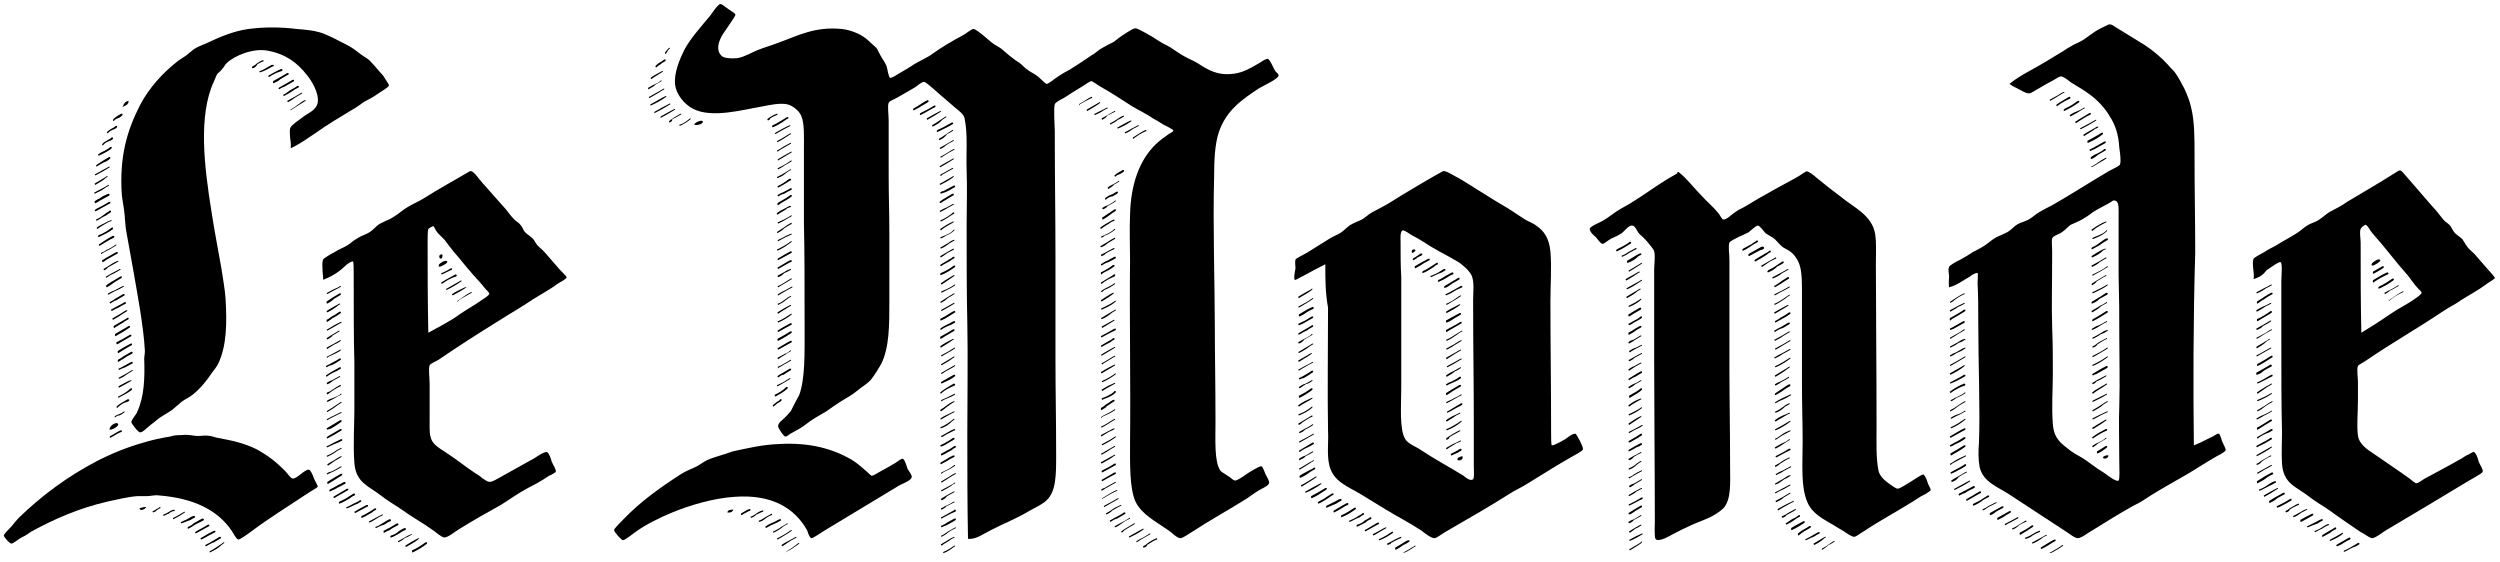
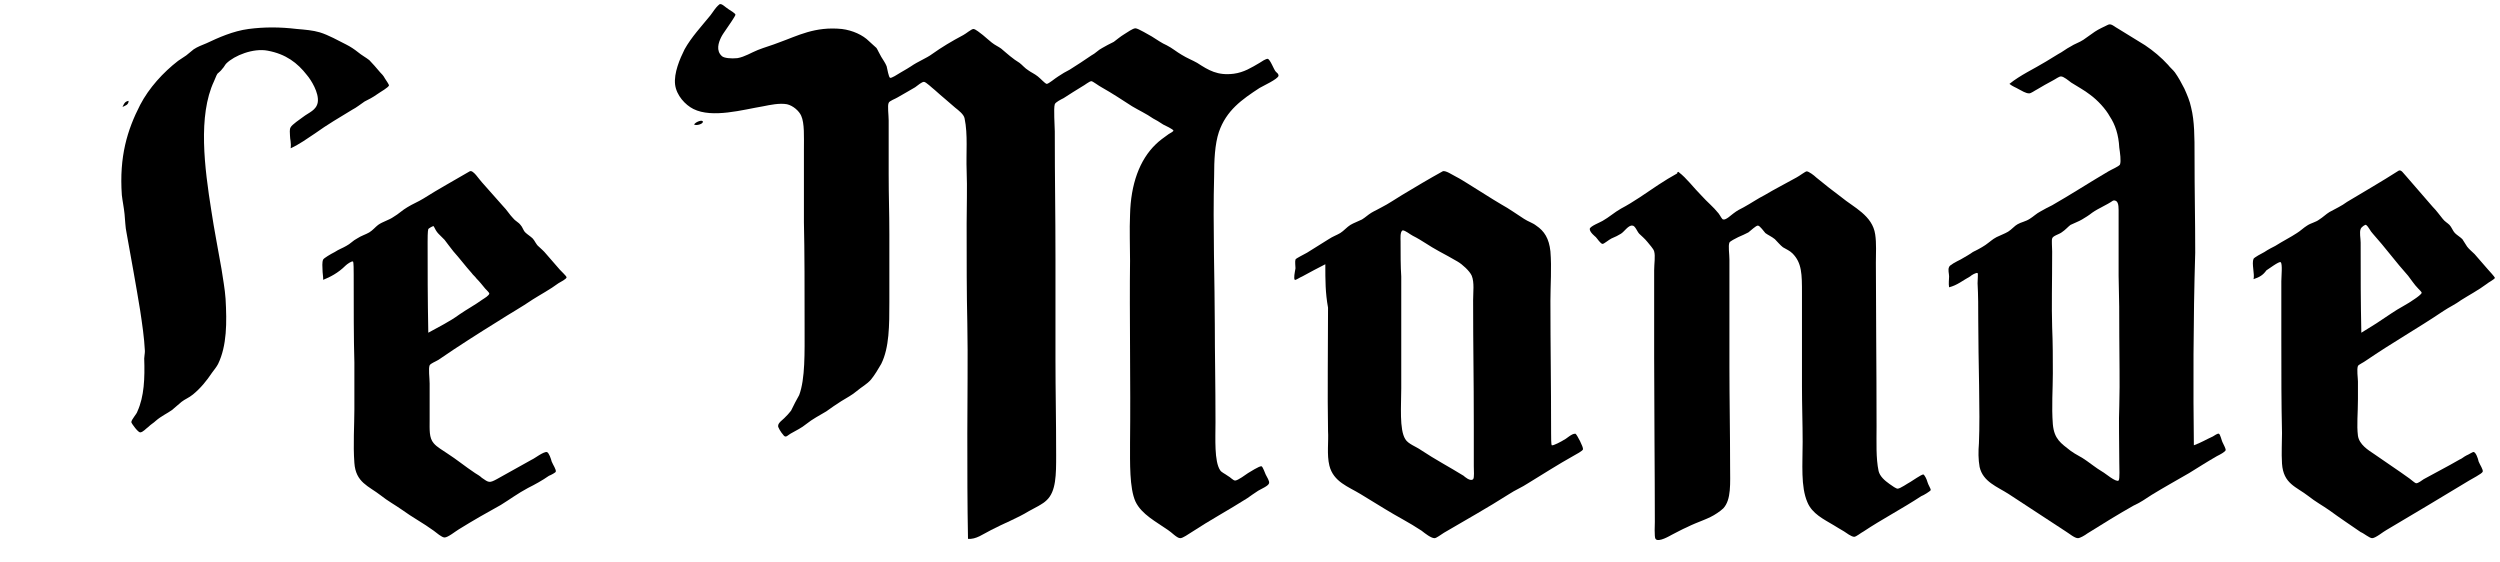
<svg xmlns="http://www.w3.org/2000/svg" viewBox="0 0 371.3 83.5">
  <g transform="matrix(1.007 0 0 1.007 -2.55 -1.538)">
-     <path d="m145.3 81c-.1-5.2-.1-9.9-.1-15.5 0-5.3.1-11.3 0-16.3-.1-4.4-.1-9.1-.1-14.7 0-2.6.1-5.2 0-7.8s.2-5.3-.3-7.7c-.1-.6-.9-1.2-1.4-1.6-1-.9-1.9-1.6-3-2.6-.4-.3-1.3-1.2-1.6-1.2s-.9.5-1.3.8c-.9.5-1.5.9-2.6 1.5-.3.2-1.2.5-1.3.8-.2.4 0 1.8 0 2.6v7.9c0 3.4.1 5.5.1 8.9v10c0 3.4 0 6.7-1.2 9.1-.4.7-1 1.7-1.5 2.3-.6.7-1.4 1.1-2.1 1.7s-1.5 1-2.3 1.5-1.5 1-2.2 1.5c-1 .6-2 1.1-3 1.9-.6.5-1.4.9-2.3 1.4-.5.3-.7.7-1.1.1-.2-.2-.8-1.1-.7-1.3 0-.4.7-.9.9-1.1.4-.4.7-.7 1-1.1l.6-1.2c.2-.4.4-.7.6-1.1.9-2.4.8-6.3.8-10 0-5.3 0-11.4-.1-15.5v-10.7c0-1.9.1-3.9-.4-5-.3-.7-1.2-1.5-2.1-1.7-1.1-.2-2.5.1-3.5.3-3 .5-7.5 1.8-10.3.4-1.2-.6-2.5-2-2.7-3.6-.2-1.7.7-3.8 1.4-5.2 1-1.8 2.5-3.4 3.8-5 .4-.5.7-1.1 1.3-1.6.3-.3.9.4 1.4.7.3.2 1 .6 1 .8s-1.2 1.9-1.4 2.2-.5.7-.7 1.1c-.4.8-.8 2 .1 2.8.3.3 1.4.4 2.3.3 1.1-.2 2-.8 3-1.2s2.1-.7 3.1-1.1c2.8-1 5.3-2.4 9.3-2 1.6.2 3.1.9 4 1.8.4.4.8.7 1.1 1 .2.3.4.8.7 1.3s.6.9.8 1.4c.1.4.3 1.6.5 1.7s1.1-.5 1.6-.8c.7-.4 1.2-.7 1.5-.9 1-.7 2.3-1.2 3.1-1.8 1.4-1 2.9-1.9 4.6-2.8.4-.2 1.2-.9 1.5-.9s1 .6 1.4.9c.5.4.9.8 1.3 1.1.5.4 1 .6 1.4.9.5.4.9.8 1.3 1.1.5.4.9.7 1.4 1 .4.3.8.8 1.3 1.1.4.3.9.5 1.4.9s1 1 1.3 1.1c.3 0 1.2-.8 1.7-1.1.6-.4 1.1-.7 1.7-1 1.1-.7 2.2-1.4 3.2-2.1.6-.3 1-.8 1.6-1.1.5-.3 1.1-.6 1.7-.9.4-.3 1-.8 1.5-1.1s1.3-.9 1.7-.9 2 1 2.4 1.2c.8.5 1.5 1 2.2 1.3.8.4 1.5 1 2.2 1.4.8.5 1.6.8 2.3 1.2 1.7 1.1 3 1.9 5.4 1.6 1.5-.2 2.6-.9 3.8-1.6.3-.2.9-.6 1.2-.6.4.1.9 1.6 1.2 1.9.2.2.4.3.4.6-.1.5-2.3 1.5-2.8 1.8-2.6 1.7-4.9 3.3-6 6.5-.6 1.8-.7 4.2-.7 6.5-.2 7.2.1 16.2.1 21.9 0 4.3.1 8.6.1 14.4 0 2.4-.2 5.8.7 7.1.2.3.7.5 1.1.8.4.2.8.7 1.1.7.4 0 1.6-.9 1.9-1.1.2-.1 1.7-1.1 2-1 .2.1.5 1 .6 1.2.2.4.6 1 .5 1.3-.1.4-1.1.8-1.6 1.1-.6.4-1.2.8-1.6 1.1-3 1.9-5.3 3.1-8.2 5-.5.3-1.3.9-1.7.9-.5 0-1.3-.9-1.8-1.2-1.7-1.2-3.9-2.3-4.8-4.2-.9-2-.8-5.7-.8-8.7.1-8.5-.1-19.1 0-26.8 0-2.1-.1-4.6 0-6.8.1-4.5 1.4-8.1 3.8-10.4.5-.5 1.2-1 1.9-1.5.2-.1.7-.4.7-.5 0-.2-1.3-.8-1.5-.9-.6-.4-1.1-.7-1.5-.9-1-.7-2.1-1.2-3.1-1.8-1.4-.9-2.9-1.9-4.5-2.8-.4-.2-1.3-.9-1.5-.9-.3 0-1 .6-1.4.8-1 .6-1.6 1-2.7 1.7-.4.2-1.2.6-1.3.9-.2.6 0 3.2 0 4 0 7.5.1 11.7.1 18.8v14.9c0 4.6.1 8.5.1 14.1 0 2.8 0 5.3-1.4 6.6-.6.6-1.7 1.1-2.6 1.6-1.8 1.1-3.7 1.8-5.6 2.8-1.2.6-2.2 1.4-3.4 1.3zm180.8-13.8c1.1-.4 1.7-.8 2.8-1.3.2-.1.7-.5.9-.4s.4 1 .5 1.2c.2.4.5 1 .5 1.2-.1.3-.9.7-1.3.9-1.4.8-2.8 1.7-4.1 2.5-1.9 1.1-3.7 2.1-5.5 3.2-.9.6-1.8 1.2-2.7 1.6-2.3 1.3-4.4 2.6-6.8 4.1-.4.3-1.1.7-1.4.7-.5 0-1.3-.7-1.8-1-2.8-1.8-5.6-3.7-8.4-5.5-1.7-1.1-3.8-1.8-4.3-4-.2-1.1-.2-2.3-.1-3.5.2-4.7-.1-12-.1-18.1 0-1.9 0-3.7-.1-5.5 0-.6.1-1.4 0-1.5-.2-.1-.9.3-1.1.5-1.1.6-1.9 1.3-3.1 1.6-.1-.6 0-1.1 0-1.6 0-.4-.2-1 0-1.4.1-.3 1.1-.8 1.7-1.1.7-.4 1.4-.8 1.8-1.1.6-.3 1.2-.6 1.8-1s1.1-.9 1.7-1.2 1.2-.5 1.7-.8 1-.9 1.4-1.1c.5-.3 1.2-.4 1.8-.8.5-.3 1-.8 1.6-1.1.5-.3 1.1-.6 1.7-.9 2.8-1.6 5.4-3.3 8.3-5 .5-.3 1.5-.7 1.7-1 .2-.5 0-1.8-.1-2.5-.1-1.9-.6-3.4-1.4-4.6-.6-1.1-1.8-2.4-2.9-3.2-.9-.7-1.7-1.1-2.8-1.8-.4-.3-1.1-.9-1.5-.9-.3 0-.8.4-1.2.6-.9.5-1.5.8-2.3 1.3-.4.2-.9.6-1.2.6-.5 0-1.1-.4-1.5-.6-.5-.3-.9-.4-1.4-.8 1.6-1.3 3.6-2.2 5.4-3.3.6-.4 1.2-.7 1.8-1.1.6-.3 1.2-.8 1.8-1.1.6-.4 1.3-.6 1.9-1s1.1-.8 1.7-1.2 1.3-.7 1.9-1c.5-.3 1 .3 1.6.6l3.9 2.4c1.2.8 2.4 1.8 3.4 2.9.3.4.7.7 1 1.1.5.7 1 1.6 1.4 2.4.4.9.8 1.8 1 2.8.5 2 .5 4.4.5 7 0 5.6.1 9.4.1 14.4-.3 10-.3 20.4-.2 28.4zm-11.9-36.1c-1 .7-2.1 1.1-3.1 1.8-.5.4-1 .7-1.5 1s-1.1.5-1.7.8c-.4.3-.7.7-1.3 1.1-.4.3-1.3.5-1.4.9-.1.3 0 1.2 0 1.9 0 4.9-.1 7.9 0 11.2.1 2.3.1 4.6.1 6.8 0 2.3-.2 4.9 0 7.5.2 2.2 1.2 2.8 2.6 3.9.8.6 1.6.9 2.4 1.5.6.4 1.3 1 2.3 1.6.4.2 2 1.6 2.4 1.3.2-.2.1-1.9.1-2.7 0-2.9-.1-6.2 0-8.3.1-4 0-6.6 0-10.3 0-3.4 0-5.2-.1-8.9v-9.7c0-.8-.1-1.5-.8-1.4 0-.1 0 0 0 0zm-268.8-7.7c.1-.9-.1-1.3-.1-1.9 0-.3-.1-.9.1-1.2.2-.4 1.4-1.2 1.8-1.5.9-.7 2-1 2.2-2.2.2-1.4-1-3.3-1.6-4-1.4-1.8-3.1-3.1-5.8-3.6-2.1-.4-4.9.7-6.1 1.9-.2.2-.3.5-.6.8-.2.3-.5.5-.7.7-.2.3-.3.7-.5 1.1-2.4 5.1-1.4 12.8-.4 19.1.4 2.7 1 5.7 1.5 8.6.2 1.4.5 2.9.6 4.4.2 3.5.2 6.9-1.1 9.6-.2.4-.6.9-.9 1.3-.8 1.2-1.7 2.3-2.8 3.2-.6.5-1.2.7-1.7 1.1s-.9.8-1.4 1.2c-.7.5-1.6.9-2.4 1.6-.3.3-.7.5-1.1.9-.3.2-.8.8-1.2.8-.3 0-1.2-1.2-1.3-1.5 0-.4.8-1.2.9-1.6 1-2.2 1.1-4.9 1-7.8 0-.3.1-.7.1-1.1-.1-2-.4-4-.7-6-.6-3.7-1.3-7.5-2-11.4-.2-.9-.2-1.9-.3-2.8-.1-1-.3-1.9-.4-2.8-.4-5.7.8-9.6 2.7-13.3 1.3-2.5 3.4-4.8 5.6-6.5.4-.3.8-.5 1.2-.8s.7-.6 1.1-.9c.6-.4 1.2-.6 1.9-.9 1.7-.8 3.9-1.8 6.2-2.1s4.6-.3 7.1 0c1.2.1 2.4.2 3.4.5 1.3.4 2.7 1.2 3.9 1.8.6.3 1.2.7 1.7 1.1.6.5 1.2.8 1.7 1.2.5.5 1 1.1 1.6 1.8.2.2.5.5.7.9.2.3.6.9.6 1 0 .3-1.3 1-1.7 1.3-.7.5-1.3.8-1.9 1.1-.6.4-1.2.9-1.8 1.2-1.8 1.1-3.7 2.2-5.5 3.5-1.2.8-2.3 1.6-3.6 2.2zm-23.9-7c0 .6-.5.7-.9.9.2-.4.3-.8.9-.9z" />
+     <path d="m145.3 81c-.1-5.2-.1-9.9-.1-15.5 0-5.3.1-11.3 0-16.3-.1-4.4-.1-9.1-.1-14.7 0-2.6.1-5.2 0-7.8s.2-5.3-.3-7.7c-.1-.6-.9-1.2-1.4-1.6-1-.9-1.9-1.6-3-2.6-.4-.3-1.3-1.2-1.6-1.2s-.9.5-1.3.8c-.9.5-1.5.9-2.6 1.5-.3.2-1.2.5-1.3.8-.2.4 0 1.8 0 2.6v7.9c0 3.4.1 5.5.1 8.9v10c0 3.4 0 6.7-1.2 9.1-.4.7-1 1.7-1.5 2.3-.6.7-1.4 1.1-2.1 1.7s-1.5 1-2.3 1.5-1.5 1-2.2 1.5c-1 .6-2 1.1-3 1.9-.6.5-1.4.9-2.3 1.4-.5.3-.7.7-1.1.1-.2-.2-.8-1.1-.7-1.3 0-.4.7-.9.9-1.1.4-.4.7-.7 1-1.1l.6-1.2c.2-.4.4-.7.6-1.1.9-2.4.8-6.3.8-10 0-5.3 0-11.4-.1-15.5v-10.7c0-1.9.1-3.9-.4-5-.3-.7-1.2-1.5-2.1-1.7-1.1-.2-2.5.1-3.5.3-3 .5-7.5 1.8-10.3.4-1.2-.6-2.5-2-2.7-3.6-.2-1.7.7-3.8 1.4-5.2 1-1.8 2.5-3.4 3.8-5 .4-.5.7-1.1 1.3-1.6.3-.3.9.4 1.4.7.3.2 1 .6 1 .8s-1.2 1.9-1.4 2.2-.5.7-.7 1.1c-.4.8-.8 2 .1 2.8.3.3 1.4.4 2.3.3 1.1-.2 2-.8 3-1.2s2.1-.7 3.1-1.1c2.8-1 5.3-2.4 9.3-2 1.6.2 3.1.9 4 1.8.4.4.8.7 1.1 1 .2.3.4.8.7 1.3s.6.9.8 1.4c.1.4.3 1.6.5 1.7s1.1-.5 1.6-.8c.7-.4 1.2-.7 1.5-.9 1-.7 2.3-1.2 3.1-1.8 1.4-1 2.9-1.9 4.6-2.8.4-.2 1.2-.9 1.5-.9s1 .6 1.4.9c.5.4.9.8 1.3 1.1.5.4 1 .6 1.4.9.5.4.9.8 1.3 1.1.5.4.9.7 1.4 1 .4.3.8.8 1.3 1.1.4.3.9.5 1.4.9s1 1 1.3 1.1c.3 0 1.2-.8 1.7-1.1.6-.4 1.1-.7 1.7-1 1.1-.7 2.2-1.4 3.2-2.1.6-.3 1-.8 1.6-1.1.5-.3 1.1-.6 1.7-.9.4-.3 1-.8 1.5-1.1s1.3-.9 1.7-.9 2 1 2.4 1.2c.8.5 1.5 1 2.2 1.3.8.4 1.5 1 2.2 1.4.8.5 1.6.8 2.3 1.2 1.7 1.1 3 1.9 5.4 1.6 1.5-.2 2.6-.9 3.8-1.6.3-.2.9-.6 1.2-.6.4.1.9 1.6 1.2 1.9.2.2.4.3.4.6-.1.5-2.3 1.5-2.8 1.8-2.6 1.7-4.9 3.3-6 6.5-.6 1.8-.7 4.2-.7 6.5-.2 7.2.1 16.2.1 21.9 0 4.3.1 8.6.1 14.4 0 2.4-.2 5.8.7 7.1.2.3.7.5 1.1.8.4.2.8.7 1.1.7.4 0 1.6-.9 1.9-1.1.2-.1 1.7-1.1 2-1 .2.1.5 1 .6 1.2.2.4.6 1 .5 1.3-.1.4-1.1.8-1.6 1.1-.6.4-1.2.8-1.6 1.1-3 1.9-5.3 3.1-8.2 5-.5.3-1.3.9-1.7.9-.5 0-1.3-.9-1.8-1.2-1.7-1.2-3.9-2.3-4.8-4.2-.9-2-.8-5.7-.8-8.7.1-8.5-.1-19.1 0-26.8 0-2.1-.1-4.6 0-6.8.1-4.5 1.4-8.1 3.8-10.4.5-.5 1.2-1 1.9-1.5.2-.1.7-.4.7-.5 0-.2-1.3-.8-1.5-.9-.6-.4-1.1-.7-1.5-.9-1-.7-2.1-1.2-3.1-1.8-1.4-.9-2.9-1.9-4.5-2.8-.4-.2-1.3-.9-1.5-.9-.3 0-1 .6-1.4.8-1 .6-1.6 1-2.7 1.7-.4.2-1.2.6-1.3.9-.2.6 0 3.2 0 4 0 7.5.1 11.7.1 18.8v14.9c0 4.6.1 8.5.1 14.1 0 2.8 0 5.3-1.4 6.6-.6.6-1.7 1.1-2.6 1.6-1.8 1.1-3.7 1.8-5.6 2.8-1.2.6-2.2 1.4-3.4 1.3zm180.8-13.8c1.1-.4 1.7-.8 2.8-1.3.2-.1.7-.5.9-.4s.4 1 .5 1.2c.2.4.5 1 .5 1.2-.1.3-.9.7-1.3.9-1.4.8-2.8 1.7-4.1 2.5-1.9 1.1-3.7 2.1-5.5 3.2-.9.6-1.8 1.2-2.7 1.6-2.3 1.3-4.4 2.6-6.8 4.1-.4.3-1.1.7-1.4.7-.5 0-1.3-.7-1.8-1-2.8-1.8-5.6-3.7-8.4-5.5-1.7-1.1-3.8-1.8-4.3-4-.2-1.1-.2-2.3-.1-3.5.2-4.7-.1-12-.1-18.1 0-1.9 0-3.7-.1-5.5 0-.6.1-1.4 0-1.5-.2-.1-.9.3-1.1.5-1.1.6-1.9 1.3-3.1 1.6-.1-.6 0-1.1 0-1.6 0-.4-.2-1 0-1.4.1-.3 1.1-.8 1.7-1.1.7-.4 1.4-.8 1.8-1.1.6-.3 1.2-.6 1.8-1s1.1-.9 1.7-1.2 1.2-.5 1.7-.8 1-.9 1.4-1.1c.5-.3 1.2-.4 1.8-.8.5-.3 1-.8 1.6-1.1.5-.3 1.1-.6 1.7-.9 2.8-1.6 5.4-3.3 8.3-5 .5-.3 1.5-.7 1.7-1 .2-.5 0-1.8-.1-2.5-.1-1.9-.6-3.4-1.4-4.6-.6-1.1-1.8-2.4-2.9-3.2-.9-.7-1.7-1.1-2.8-1.8-.4-.3-1.1-.9-1.5-.9-.3 0-.8.4-1.2.6-.9.5-1.5.8-2.3 1.3-.4.2-.9.6-1.2.6-.5 0-1.1-.4-1.5-.6-.5-.3-.9-.4-1.4-.8 1.6-1.3 3.6-2.2 5.4-3.3.6-.4 1.2-.7 1.8-1.1.6-.3 1.2-.8 1.8-1.1.6-.4 1.3-.6 1.9-1s1.1-.8 1.7-1.2 1.3-.7 1.9-1c.5-.3 1 .3 1.6.6l3.9 2.4c1.2.8 2.4 1.8 3.4 2.9.3.4.7.7 1 1.1.5.7 1 1.6 1.4 2.4.4.9.8 1.8 1 2.8.5 2 .5 4.4.5 7 0 5.6.1 9.4.1 14.4-.3 10-.3 20.4-.2 28.4zm-11.9-36.1c-1 .7-2.1 1.1-3.1 1.8-.5.4-1 .7-1.5 1s-1.1.5-1.7.8c-.4.3-.7.7-1.3 1.1-.4.3-1.3.5-1.4.9-.1.3 0 1.2 0 1.9 0 4.9-.1 7.9 0 11.2.1 2.3.1 4.6.1 6.8 0 2.3-.2 4.9 0 7.5.2 2.2 1.2 2.8 2.6 3.9.8.6 1.6.9 2.4 1.5.6.4 1.3 1 2.3 1.6.4.2 2 1.6 2.4 1.3.2-.2.1-1.9.1-2.7 0-2.9-.1-6.2 0-8.3.1-4 0-6.6 0-10.3 0-3.4 0-5.2-.1-8.9v-9.7c0-.8-.1-1.5-.8-1.4 0-.1 0 0 0 0zm-268.8-7.7c.1-.9-.1-1.3-.1-1.9 0-.3-.1-.9.1-1.2.2-.4 1.4-1.2 1.8-1.5.9-.7 2-1 2.2-2.2.2-1.4-1-3.3-1.6-4-1.4-1.8-3.1-3.1-5.8-3.6-2.1-.4-4.9.7-6.1 1.9-.2.2-.3.5-.6.8-.2.3-.5.5-.7.7-.2.3-.3.7-.5 1.1-2.4 5.1-1.4 12.8-.4 19.1.4 2.7 1 5.7 1.5 8.6.2 1.4.5 2.9.6 4.4.2 3.5.2 6.9-1.1 9.6-.2.4-.6.9-.9 1.3-.8 1.2-1.7 2.3-2.8 3.2-.6.5-1.2.7-1.7 1.1s-.9.8-1.4 1.2c-.7.5-1.6.9-2.4 1.6-.3.3-.7.5-1.1.9-.3.2-.8.8-1.2.8-.3 0-1.2-1.2-1.3-1.5 0-.4.8-1.2.9-1.6 1-2.2 1.1-4.9 1-7.8 0-.3.1-.7.1-1.1-.1-2-.4-4-.7-6-.6-3.7-1.3-7.5-2-11.4-.2-.9-.2-1.9-.3-2.8-.1-1-.3-1.9-.4-2.8-.4-5.7.8-9.6 2.7-13.3 1.3-2.5 3.4-4.8 5.6-6.5.4-.3.8-.5 1.2-.8s.7-.6 1.1-.9c.6-.4 1.2-.6 1.9-.9 1.7-.8 3.9-1.8 6.2-2.1s4.6-.3 7.1 0c1.2.1 2.4.2 3.4.5 1.3.4 2.7 1.2 3.9 1.8.6.3 1.2.7 1.7 1.1.6.5 1.2.8 1.7 1.2.5.5 1 1.1 1.6 1.8.2.2.5.5.7.9.2.3.6.9.6 1 0 .3-1.3 1-1.7 1.3-.7.5-1.3.8-1.9 1.1-.6.4-1.2.9-1.8 1.2-1.8 1.1-3.7 2.2-5.5 3.5-1.2.8-2.3 1.6-3.6 2.2zm-23.9-7c0 .6-.5.7-.9.9.2-.4.3-.8.9-.9" />
    <path d="m104.9 19.9c.2-.4 1.3-.8 1.3-.4 0 .3-.9.6-1.3.4zm230 22.8c.2-.7-.3-2.3 0-3 .1-.2 1.2-.8 1.6-1 .6-.4 1.2-.7 1.6-.9 1.1-.7 2.3-1.3 3.2-1.9.5-.3 1-.8 1.5-1.1.6-.4 1.3-.5 1.8-.9.5-.3 1-.8 1.5-1.1.9-.5 1.8-.9 2.6-1.5 2.5-1.5 5.1-3 7.6-4.6.4-.2.7.4 1.1.8l3.9 4.5c.6.6 1 1.2 1.5 1.8.3.4.7.6 1 .9s.5.9.8 1.2.8.6 1.1.9c.2.3.5.8.7 1.1.3.4.7.7 1.1 1.1.6.7 1.3 1.5 2 2.3.1.1 1 1.1 1 1.2 0 .2-1 .7-1.2.9-1.2.9-2.7 1.7-3.8 2.4-.8.6-1.7 1-2.6 1.6-3.7 2.5-7.6 4.7-11.4 7.3-.4.3-1.1.6-1.2.8-.2.5 0 1.8 0 2.3v2.6c0 2.1-.2 3.8 0 5.4.2 1.3 1.5 2.1 2.4 2.7 1.7 1.2 3.4 2.3 5.2 3.6.3.2.8.7 1 .7.3 0 .8-.4 1.1-.6 1.8-1 3.4-1.8 5.3-2.9.3-.1.6-.4 1-.6.3-.1 1-.6 1.1-.5.3.1.6.9.7 1.4.2.5.7 1.2.6 1.5s-1.7 1.1-2 1.3c-4.1 2.5-8 4.8-12.2 7.3-.4.2-1.6 1.2-2.1 1.2-.4 0-1.2-.7-1.7-.9-1.6-1.1-3.1-2.1-4.6-3.2-1-.7-2.1-1.3-3.1-2.1-1.8-1.4-3.7-1.8-3.9-4.8-.1-1.6 0-3.1 0-4.5-.1-4.6-.1-8.2-.1-14v-8.4c0-.7.2-2.6-.1-2.8-.2-.2-1.9 1.1-2.1 1.2-.5.7-1 1-1.9 1.3zm20.4 5c1-.7 2.3-1.3 3.4-2.1.3-.2 1-.7 1-.9 0-.1-.3-.4-.5-.6-.6-.6-1.1-1.4-1.5-1.9-1.8-2-3.4-4.2-5.2-6.2-.4-.4-.6-1-1-1.3-.1-.1-.7.3-.8.6-.2.5 0 1.4 0 2 0 5.1 0 8.5.1 13.3 1.5-.9 2.9-1.8 4.5-2.9zm-157.3-7.2c-1.2.6-2.1 1.1-3.4 1.8-.3.1-1 .6-1.1.5-.2-.2 0-1.1.1-1.7 0-.3-.1-1 0-1.3.1-.2 1.2-.7 1.7-1 1.1-.7 2.1-1.3 3.2-2 .6-.4 1.2-.6 1.7-.9s1-.9 1.5-1.2 1.1-.5 1.7-.8c.5-.3.9-.7 1.4-1s1-.5 1.5-.8c1-.5 2-1.2 3-1.8 2-1.2 4-2.4 6-3.5.4-.2 1.4.5 2 .8s1.2.7 1.7 1c1.8 1.1 3.3 2.1 5 3.1 1.1.6 2.2 1.4 3.3 2.1.6.4 1.3.6 1.8 1 1.2.8 1.9 1.9 2.1 3.8.2 2.5 0 4.9 0 7.3 0 6.8.1 11.7.1 19.5 0 .6 0 1.7.1 1.8.2.1 1.5-.6 1.8-.8.3-.1 1.2-1 1.7-.9.2.1 1.2 2 1.1 2.3 0 .2-1.1.8-1.3.9-2.5 1.4-4.5 2.7-6.8 4.1-.9.6-1.9 1-2.8 1.6-3.3 2.1-6.2 3.7-9.6 5.7-.5.3-1.1.8-1.4.8-.5 0-1.4-.7-1.9-1.1-1.8-1.2-3.8-2.2-5.4-3.2-1.2-.7-2.4-1.5-3.6-2.2-1.8-1.1-4-1.8-4.6-4.2-.4-1.6-.1-3.6-.2-5.1-.1-5.4 0-12.4 0-18.2-.4-2.2-.4-4-.4-6.4zm11.4-5c-.4.2-.3 1.3-.3 1.6 0 1.8 0 3.8.1 5.2v16.5c0 2.5-.3 6.1.6 7.5.4.7 1.6 1.1 2.3 1.6 2.1 1.4 4.2 2.5 6.3 3.8.1.1 1 .9 1.4.5.2-.2.1-1.3.1-1.9v-6c0-7.5-.1-11.1-.1-18.5 0-1.2.2-2.6-.2-3.6-.3-.7-1.4-1.7-2.1-2.1-1-.6-1.8-1-2.7-1.5-1.5-.8-2.5-1.6-3.9-2.3-.4-.2-1.1-.8-1.5-.8zm-159.2 7.3c0-.6-.1-1-.1-1.5 0-.3-.1-1.1.1-1.5.1-.2 1.1-.8 1.7-1.1.6-.4 1.2-.6 1.7-.9.6-.3 1-.8 1.6-1.1.6-.4 1.3-.6 1.8-.9s.9-.8 1.3-1.1c.7-.5 1.6-.7 2.3-1.2.7-.4 1.3-1 2-1.4.8-.5 1.6-.8 2.4-1.3 2.2-1.4 4.6-2.7 6.8-4 .5-.3 1.4 1.2 1.8 1.6 1.1 1.2 2 2.3 3.1 3.5.6.6 1 1.3 1.5 1.8.3.4.8.6 1.1 1 .3.3.4.8.7 1.1s.8.6 1.1.9.5.9.9 1.2c.3.3.7.6 1.1 1.1.7.8 1.2 1.4 2 2.3.2.2 1 1 1 1.1 0 .3-.9.7-1.2.9-1.2.9-2.7 1.7-3.8 2.4-1.6 1.1-3.4 2.1-5.1 3.2-2.9 1.8-5.9 3.7-8.8 5.7-.5.3-1.1.5-1.3.8-.2.5 0 1.9 0 2.7v5.3c0 1.5-.1 2.7.6 3.5.5.6 1.3 1 2 1.5 1.4.9 2.6 1.9 4.1 2.9.3.2.7.4 1 .7 1 .7 1.1.8 2.2.2 1.8-1 3.4-1.9 5.2-2.9.3-.1 1.7-1.2 2.2-1.1.3.1.6 1 .7 1.4.2.5.7 1.2.6 1.5 0 .1-.7.5-1 .6-1 .7-2.1 1.3-3.1 1.8-1.5.8-2.7 1.7-4 2.5-2 1.1-4.1 2.3-6.2 3.6-.5.3-1.6 1.2-2.1 1.2-.4 0-1.2-.7-1.6-1-1.5-1.1-3.2-2-4.7-3.1-1-.7-2.1-1.3-3.1-2.1-1.8-1.4-3.7-1.9-3.9-4.8-.2-2.7 0-5.6 0-7.9v-6.9c-.1-3.4-.1-8.1-.1-13 0-.6 0-1.8-.1-1.9-.2-.1-.9.4-1.1.6-1.1 1.1-2.3 1.7-3.3 2.1zm20.1 5.1c1-.7 2.3-1.4 3.4-2.2.3-.2 1-.6 1-.9 0-.1-.5-.6-.6-.7-.5-.6-.8-1-1.3-1.5-.2-.3-.5-.5-.7-.8-.9-1-1.8-2.2-2.7-3.2-.5-.6-.9-1.2-1.3-1.7l-.9-.9c-.3-.3-.5-.7-.7-1.1-.1-.1-.7.3-.8.4-.1.3-.1 1.5-.1 1.9 0 4.2 0 8.2.1 13.4 1.6-.9 3.1-1.6 4.6-2.7zm179.7-21c.1 0 0-.1.1 0 1.2.9 2.2 2.3 3.4 3.5.8.9 1.7 1.6 2.5 2.6.3.4.5.9.7.9.4.1 1.2-.7 1.5-.9.5-.4 1.1-.7 1.5-.9 1.1-.6 2.1-1.3 3.1-1.8 1.5-.9 3.1-1.7 4.7-2.6.4-.2 1.3-.9 1.5-.9.3 0 1.1.6 1.4.9 1.2 1 2.5 2 3.7 2.9 1.8 1.5 4.6 2.7 5 5.5.2 1.3.1 2.8.1 4.2 0 6.5.1 15.2.1 24.1 0 2.4-.1 4.7.3 6.6.2.8.9 1.4 1.6 1.9.4.3 1 .7 1.2.7.4 0 1.5-.8 1.9-1 .2-.1 1.6-1.1 1.9-1.1.2.1.5.7.6 1.1s.5 1 .5 1.2c-.1.2-1.1.8-1.4.9-2.9 1.9-5.8 3.4-8.5 5.2-.4.2-1.1.8-1.4.8-.4 0-1.2-.6-1.5-.8-.7-.4-1-.6-1.5-.9-1.5-.9-3.2-1.7-3.9-3.4-1-2.3-.7-5.6-.7-8.9 0-2.7-.1-5.4-.1-8.2v-13.7c0-2.8 0-4.5-1.4-5.9-.4-.4-.9-.6-1.4-.9-.4-.3-.8-.8-1.2-1.2-.5-.4-1-.6-1.4-.9-.2-.2-.8-1.1-1.1-1.1s-1 .7-1.4 1c-.4.2-1 .5-1.5.7-.4.2-1.2.6-1.3.8-.2.5 0 1.7 0 2.5v15.9c0 4.3.1 9.6.1 14.6 0 2.5.2 4.9-1 6.2-.2.2-.6.5-.9.7-1.3.9-2.7 1.2-4.5 2.1-.7.3-1.4.7-2.2 1.1-.2.1-2 1.2-2.4.6-.2-.2-.1-2.4-.1-2.5 0-7.2-.1-17.3-.1-24.3v-12.8c0-1 .2-2.1 0-2.8-.1-.4-.7-1-1-1.4-.4-.5-.9-.9-1.2-1.2s-.6-1.2-1-1.2c-.6-.1-1.2.9-1.7 1.2-.3.2-.9.5-1.4.7-.4.2-1.1.8-1.3.8-.3 0-.8-.8-1-1-.1-.1-.9-.7-.9-1.2 0-.4 1.6-1 1.9-1.2.9-.5 1.8-1.3 2.7-1.8 1.9-1 3.7-2.3 5.5-3.5.9-.6 1.9-1.2 2.8-1.7 0-.2.1-.2.1-.2z" />
-     <path d="m211.3 38.4c0 .2-.4.5-.5.4-.2-.2.1-.7.5-.4zm-143.8.7c.5-.4.3.9-.1.5-.2-.3 0-.5.1-.5zm285.7.7c1.2-.1-.6 1-.8.9-.4-.3.6-.8.8-.9zm-285 .2c.6 0 .2.4-.2.6-.2.1-1 .6-.7-.1.2-.2.7-.5.9-.5zm-49.5 24.9c-.1-.5.9-1.2 1.2-.9.4.3-.9 1-1.2.9zm10.6.8c.6-.1 1.3 0 2 .1s1.3-.1 2 0c.4 0 .8.2 1.3.3 2.2.4 4 .8 5.8 1.7 1.8 1 2.9 1.9 4.2 3.2.3.3.8 1.1 1.1 1.1.6.1 1.8-1.4 2.4-1.3.3.1.6.9.7 1.2s.6 1.1.6 1.3c-.1.2-1.1.7-1.5 1-3 2-5.8 3.7-8.7 5.9-.4.3-1.3.9-1.5.9-.3 0-.8-1-1-1.3-2.1-3.1-5.7-4.8-10.7-5.2-.6-.1-1.3.1-1.8.1h-1.4c-1.4.1-3 .5-4.4.8-4.3 1-7.9 2.6-11.2 4.4-.5.3-.8.6-1.5.9-.4.2-1.2.9-1.5.9-.2 0-1.1-.9-1.1-1.2 0-.2.7-.9 1.1-1.3.4-.5.8-1 1.1-1.3 3.4-3.3 7.2-6.1 11.4-8.3 2.1-1.1 4.5-2.1 7-2.8 1.3-.4 2.7-.7 4-.9.5-.2 1.1-.2 1.6-.2zm88.4 1.3c4.3-.2 7.6.7 10.4 2.3.8.5 1.5 1.1 2.3 1.8.2.2.6.6.7.6.2 0 .9-.4 1.2-.6.9-.5 1.3-.7 2.3-1.3.3-.2.9-.7 1.1-.6.3.1.5 1 .7 1.5.2.3.7 1 .6 1.2-.1.5-1.2.9-1.8 1.2-3.8 2.3-7.3 4.4-11.1 6.7-.5.3-1.6 1.1-1.9 1.1-.3-.1-.5-.8-.6-1.1-1.8-3.3-5.2-5.4-10.7-5-3.1.2-6.5 1.2-9.2 2.3-1.7.7-4 1.8-5.6 3-.4.3-1.4 1.1-1.7 1.1-.2 0-1.3-1.2-1.3-1.5 0-.2 1-1.2 1.4-1.6 2.5-2.6 5.3-4.6 8.4-6.6.6-.4 1.3-.7 2-1s1.3-.8 1.9-1.1c1.1-.5 2.5-.8 3.8-1.3 2.4-.5 4.3-1 7.1-1.1zm195.8 1.7c0 .5-.8.6-.8.3 0-.2.6-.4.8-.3zm-95.3.1c.3.6-.7.8-.7.5-.1-.3.4-.4.7-.5z" />
-     <path d="m24.1 76.3c-.1.3-.9.7-1 .2.3-.1.6-.2 1-.2zm86.6.4c-.1.3-.5.5-.9.4.1-.4.5-.4.9-.4zm-10-67.2c-.1 0-.1 0 0 0-.1-.1-.1-.1-.1-.2.1-.1.2-.3.3-.4l.3-.3s.1-.1.1 0c0 0 .1.1 0 .1l-.3.3c0 .2-.2.3-.3.5zm-1.4 2s-.1 0 0 0c-.1-.1-.1-.1-.1-.2.2-.3.5-.5.9-.7.1-.1.3-.2.4-.3h.2v.2c-.1.1-.3.2-.5.3-.3.3-.6.4-.9.7zm-59.5.1s-.1 0-.1-.1 0-.1.1-.2c.2-.1.4-.2.6-.4.3-.2.6-.4.9-.5.1 0 .1 0 .1.1s0 .1-.1.1c-.3.1-.6.3-.8.4-.2.4-.4.5-.7.6zm1.1.6s-.1 0-.1-.1 0-.1.1-.1c.6-.2 1.1-.6 1.7-.9h.3v.2h-.1c-.6.3-1.2.7-1.9.9.1 0 .1 0 0 0zm1.3.7c-.1 0-.1-.1 0 0-.1-.1-.1-.2-.1-.2.5-.3 1.2-.7 1.9-1 .1 0 .1 0 .2.1 0 .1 0 .1-.1.2-.7.2-1.3.5-1.9.9zm56.4.3c-.1 0-.1 0 0 0-.1-.1-.1-.1-.1-.2.5-.4 1.2-.7 1.7-1h.1v.1c-.6.4-1.2.7-1.7 1.1zm-55.7.6s-.1 0-.1-.1v-.2c.3-.2.6-.3.9-.5.4-.2.8-.5 1.2-.7h.2v.2c-.4.2-.8.5-1.2.7-.3.3-.6.4-1 .6zm.8.9s-.1 0 0 0c-.1-.1-.1-.2-.1-.2.2-.1.5-.3.7-.4.5-.3.9-.5 1.4-.8h.2v.2c-.5.3-.9.5-1.4.8-.3.1-.5.2-.8.4zm54.5 0c-.1-.1-.1-.2-.1-.2.3-.2.7-.4 1.1-.6.3-.1.6-.3.8-.5h.1v.1c-.3.2-.6.3-.9.5-.2.3-.6.4-1 .7.1 0 .1 0 0 0zm-53.8 1s-.1 0 0 0c-.1-.1-.1-.2-.1-.2.3-.1.5-.3.8-.5.4-.3.9-.5 1.3-.8h.2v.2c-.4.2-.9.5-1.3.8-.3.2-.6.3-.9.5zm53.9.3c-.1 0-.1 0 0 0-.1-.1-.1-.1 0-.2.5-.3 1.1-.6 1.6-.9.2-.1.3-.2.5-.3h.1v.1c-.2.1-.3.2-.5.3-.6.4-1.2.7-1.7 1zm-53.3.6c-.1 0-.1 0 0 0-.1-.1-.1-.2-.1-.2.4-.2.7-.4 1.1-.6.3-.2.7-.4 1-.6h.1v.1c-.3.2-.7.4-1 .6-.4.3-.7.5-1.1.7zm259.9-.2c-.1 0-.1 0 0 0-.1-.1-.1-.2 0-.2.4-.2.7-.4 1.1-.6.3-.2.6-.4.9-.5h.1v.1c-.3.1-.6.3-.9.5-.5.3-.8.5-1.2.7zm-206.4.7c-.1-.1-.1-.1 0-.2.8-.4 1.5-.9 2.2-1.2h.1v.1c-.7.5-1.4.9-2.3 1.3.1 0 .1 0 0 0zm207.4.1s0-.1 0 0c-.1-.1-.1-.2-.1-.2.1-.1.3-.2.4-.3l1.5-.9c.1 0 .1 0 .2.1 0 .1 0 .1-.1.2-.5.2-1 .5-1.5.8 0 .1-.2.1-.4.3.1-.1.1 0 0 0zm-144.1-.1s-.1 0 0 0c-.1-.1-.1-.2-.1-.2l.1-.1c.6-.3 1.1-.7 1.7-1 .1 0 .1 0 .1.1s0 .1-.1.1c-.6.3-1.2.6-1.7.9zm-116.4.7c-.1 0-.1 0 0 0-.1-.1-.1-.1 0-.1.5-.3.9-.6 1.3-.9.3-.2.5-.4.8-.5h.1v.1c-.3.2-.5.3-.8.5-.5.3-.9.6-1.4.9zm91.9 0s-.1 0-.1-.1 0-.1.1-.2c.4-.2.7-.4 1-.6s.6-.4 1-.6c.1 0 .1 0 .2.1 0 .1 0 .1-.1.2-.3.2-.7.4-1 .6s-.7.4-1.1.6zm25.6.1c-.1 0-.1-.1 0 0-.1-.1-.1-.2-.1-.2.7-.4 1.4-.8 1.9-1.1h.1v.1c-.5.4-1.1.7-1.9 1.2zm144.1 0s-.1 0-.1-.1 0-.1.1-.2c.6-.3 1.2-.6 1.7-1l.3-.2h.2v.2l-.3.2c-.7.5-1.3.8-1.9 1.1zm-207.9.3c-.1-.1-.1-.2 0-.2.7-.4 1.4-.8 2.2-1.2h.1v.1c-.8.5-1.5.9-2.3 1.3.1 0 .1 0 0 0zm39.2.3s-.1 0-.1-.1 0-.1.1-.2c.8-.4 1.4-.7 2-1.1h.2v.2c-.8.4-1.4.8-2.2 1.2zm25.7 0s-.1-.1 0 0c-.1-.1-.1-.2 0-.2l1.2-.6.6-.3h.1v.1l-.6.3c-.4.3-.8.5-1.3.7zm143.9.2c-.1-.1-.1-.2-.1-.2.4-.3.9-.5 1.4-.7.2-.1.4-.2.7-.4h.1v.1c-.2.1-.4.2-.7.4-.4.3-.9.5-1.4.8.1 0 .1 0 0 0zm-207.9.2c-.1-.1-.1-.1 0-.2.7-.4 1.4-.8 2-1.1h.1v.1c-.7.4-1.3.8-2.1 1.2.1 0 .1 0 0 0zm39.3.3s-.1 0 0 0c-.1-.1-.1-.2-.1-.2.7-.4 1.4-.8 2-1.1h.1v.1c-.6.4-1.3.8-2 1.2zm25.8 0c-.1-.1-.1-.2-.1-.2.2-.1.5-.3.7-.4.4-.2.8-.5 1.2-.7h.1v.1l-1.2.6c-.1.3-.4.4-.7.6.1 0 .1 0 0 0zm143.6.5c-.1-.1-.1-.2-.1-.2.7-.5 1.5-.9 2.1-1.3h.2v.2c-.7.3-1.4.8-2.2 1.3.1 0 .1 0 0 0zm-289.4-.3c-.1-.1-.1-.1-.1-.2.2-.3.4-.4.7-.6.2-.1.3-.2.5-.3h.2v.2c-.2.2-.3.3-.5.4-.3.1-.6.2-.8.5zm82 .2s-.1 0 0 0c-.1-.1-.1-.2-.1-.2.1-.1.3-.2.4-.3.4-.3.8-.5 1.3-.8h.1v.1c-.4.2-.8.5-1.3.7 0 .3-.2.4-.4.5zm14.5-.3c-.1-.1-.1-.2-.1-.2.1-.1.3-.2.4-.3.3-.2.7-.4 1-.5.1 0 .1 0 .1.1s0 .1-.1.1c-.3.1-.7.3-1 .5.1.1-.1.2-.3.3.1 0 .1 0 0 0zm50.5.6s-.1 0 0 0c-.1-.1-.1-.2 0-.2.4-.2.7-.4 1-.6s.6-.4.9-.5h.1v.1c-.3.2-.6.4-.9.5-.3.3-.7.5-1.1.7zm-26.2.3s-.1 0 0 0c-.1-.1-.1-.2-.1-.2.5-.3 1-.6 1.4-.9.2-.1.4-.3.6-.4h.1v.1c-.2.1-.4.3-.6.4-.3.4-.8.7-1.4 1zm-23.6.1s-.1 0-.1-.1 0-.1.1-.2c.5-.2.9-.5 1.3-.7.3-.2.5-.3.8-.5h.2v.2c-.3.1-.5.3-.8.5-.5.3-.9.6-1.5.8zm-13.7-.2s-.1-.1 0 0c-.1-.1-.1-.2 0-.2.4-.1.7-.3 1.1-.6.1-.1.3-.2.4-.3h.1v.1c-.1.1-.3.2-.4.3-.4.3-.8.5-1.2.7zm206.6.5c-.1 0-.1 0 0 0-.1-.1-.1-.2 0-.2.8-.4 1.5-.8 2.2-1.2h.1v.1c-.8.5-1.5.9-2.3 1.3zm-142-.1s-.1 0 0 0c-.1-.1-.1-.2 0-.2.6-.3 1.2-.7 1.9-1h.1v.1c-.7.5-1.3.8-2 1.1zm-26.6.5s-.1 0-.1-.1 0-.1.1-.2c.7-.3 1.4-.7 2.1-1.1h.2v.2c-.8.5-1.5.8-2.3 1.2zm-23.9.3c-.1-.1-.1-.1 0-.2.7-.4 1.4-.8 2.1-1.1h.1v.1c-.8.4-1.5.8-2.2 1.2zm51.6-.1s-.1 0 0 0c-.1-.1-.1-.2 0-.2.4-.2.8-.4 1.1-.6.3-.1.5-.3.8-.4h.1v.1c-.3.1-.5.3-.8.4-.4.3-.7.5-1.2.7zm-150.1 0c-.1 0-.1 0 0 0-.1-.1-.1-.1-.1-.2.2-.2.5-.4.7-.5s.4-.2.6-.4h.2v.2c-.2.2-.4.3-.7.4s-.5.3-.7.5zm291.5.4s0-.1 0 0c-.1-.1-.1-.1-.1-.2.6-.4 1.2-.7 1.7-1 .1-.1.3-.2.4-.2h.1v.1c-.1.1-.3.2-.4.2-.5.4-1.1.7-1.7 1.1.1-.1.1 0 0 0zm-140.2.4c-.1 0-.1-.1 0 0-.1-.1-.1-.2-.1-.2.2-.1.4-.2.5-.3.5-.3.9-.6 1.4-.8.1 0 .1 0 .1.1s0 .1-.1.1c-.5.2-1 .5-1.4.8 0 0-.2.1-.4.3zm-28.6.2c-.1 0-.1 0 0 0-.1-.1-.1-.2-.1-.2.4-.2.8-.5 1.1-.7l.9-.6h.1v.1c-.3.2-.6.4-.9.5-.3.5-.7.7-1.1.9zm-23.9.3s-.1 0 0 0c-.1-.1-.1-.2 0-.2.6-.3 1.2-.7 1.7-1l.2-.1h.1v.1l-.2.1c-.6.4-1.2.8-1.8 1.1zm193.3.1s-.1 0-.1-.1v-.2c.9-.5 1.5-.8 2.1-1.2h.2v.2c-.6.5-1.3.9-2.2 1.3zm-292.8.4s-.1 0 0 0c-.1-.1-.1-.1-.1-.2.2-.3.5-.4.8-.6.2-.1.4-.2.6-.4h.2v.2c-.2.2-.4.3-.7.4s-.6.3-.8.6c0-.1 0 0 0 0zm123.5.5c-.1-.1-.1-.2 0-.2.2-.1.5-.3.7-.4.4-.2.8-.5 1.2-.7h.1v.1c-.4.2-.8.4-1.2.7-.2.2-.5.4-.8.5.1 0 .1 0 0 0zm169.6.3c-.1 0-.1-.1 0 0-.1-.1-.1-.2-.1-.2l.6-.3c.5-.3 1.1-.6 1.6-.9h.2v.2c-.5.3-1.1.6-1.6.9zm-193.6.1s-.1 0 0 0c-.1-.1-.1-.2 0-.2l.5-.3c.4-.3.9-.5 1.4-.8h.1v.1c-.5.3-.9.5-1.4.8zm-100.1.6c-.1-.1-.1-.2-.1-.2.3-.2.6-.4.9-.5.3-.2.6-.3.9-.6h.2v.2c-.3.3-.6.4-.9.6l-1 .5c.1 0 .1 0 0 0zm124.2.3c-.1 0-.1 0 0 0-.1-.1-.1-.2 0-.2l.2-.1c.6-.3 1.1-.7 1.7-1h.1v.1c-.6.3-1.1.6-1.7 1zm169.7.2s-.1 0-.1-.1v-.2c.3-.2.6-.4.9-.5.4-.2.8-.4 1.1-.7h.2v.2c-.4.2-.8.5-1.2.7-.2.2-.5.4-.9.6zm-193.7.2c-.1 0-.1 0 0 0-.1-.1-.1-.1 0-.2.6-.4 1.2-.7 1.9-1.1h.1v.1c-.8.5-1.4.8-2 1.2zm-100.5.9c-.1-.1-.1-.2-.1-.2l.9-.6c.3-.2.7-.4 1-.6h.2v.2c-.3.3-.7.5-1 .6-.3.2-.6.3-1 .6.1 0 .1 0 0 0zm294.2.1c-.1-.1-.1-.1 0-.1.4-.2.8-.5 1.1-.7s.6-.4 1-.6h.1v.1c-.3.2-.6.4-1 .6s-.7.5-1.2.7c.1 0 .1 0 0 0zm-169.8 0c-.1-.1-.1-.2 0-.2.6-.4 1.3-.7 1.9-1.1h.1v.1c-.6.4-1.3.8-2 1.2.1 0 .1 0 0 0zm-23.9.3c-.1 0-.1 0 0 0-.1-.1-.1-.2 0-.2l.6-.3c.4-.2.9-.5 1.3-.8h.1v.1c-.4.3-.9.5-1.3.8-.3.2-.5.3-.7.4zm-100.7.9s-.1 0 0 0c-.1-.1-.1-.2 0-.2.8-.4 1.4-.8 2-1.1h.1v.1c-.6.4-1.3.8-2.1 1.2zm124.7.1s-.1 0 0 0c-.1-.1-.1-.2-.1-.2l.2-.1c.5-.3 1.1-.6 1.6-.9h.1v.1c-.5.3-1.1.6-1.6.9zm-24.1.3c-.1-.1-.1-.2 0-.2.4-.2.8-.4 1.1-.6s.5-.3.8-.5h.1v.1c-.3.1-.5.3-.8.5-.3.3-.7.5-1.2.7.1 0 .1 0 0 0zm49.8-.2c-.1 0-.1 0 0 0-.1-.1-.1-.1-.1-.2.2-.2.5-.4.7-.5s.4-.2.5-.3h.2v.2c-.2.2-.4.3-.6.4-.3.1-.5.2-.7.4zm-150.4 1.2s0-.1 0 0c-.1-.1-.1-.2-.1-.2l1.5-.9.3-.2h.1v.1l-.3.2c-.4.4-.9.6-1.5 1 .1-.1.1 0 0 0zm124.6 0c-.1-.1-.1-.2 0-.2.7-.4 1.3-.7 1.9-1.1h.1v.1c-.6.5-1.2.8-2 1.2.1 0 .1 0 0 0zm-23.9.4c-.1 0-.1 0 0 0-.1-.1-.1-.2-.1-.2.6-.3 1.1-.6 1.6-1l.2-.1h.2v.2l-.2.1c-.6.4-1.1.7-1.7 1zm48.7.2c-.1-.1-.1-.1-.1-.2.3-.3.7-.4 1-.6.2-.1.4-.2.6-.4h.1v.1c-.2.1-.4.3-.7.4-.2.3-.5.4-.9.7.1 0 .1 0 0 0zm-149.5.7s-.1 0 0 0c-.1-.1-.1-.2 0-.2.5-.3 1-.5 1.5-.8.2-.1.3-.2.5-.3h.1v.1c-.2.1-.3.2-.5.3-.5.4-1 .6-1.6.9zm124.8 0c-.1 0-.1 0 0 0-.1-.1-.1-.2-.1-.2.2-.1.3-.2.5-.2.5-.3 1-.5 1.5-.8h.2v.2c-.5.3-1 .6-1.5.8-.3.1-.4.1-.6.2zm-24 .4c-.1 0-.1 0 0 0-.1-.1-.1-.2-.1-.2.2-.1.5-.3.8-.4.4-.2.8-.4 1.1-.6h.2v.2c-.4.2-.8.4-1.1.6-.4.1-.6.2-.9.4zm48.3.5c-.1 0-.1 0 0 0-.1-.1-.1-.2-.1-.2.3-.3.7-.5 1-.6s.5-.3.7-.4h.2v.2c-.2.2-.5.3-.8.5-.3 0-.7.2-1 .5zm-149 .5s-.1 0-.1-.1v-.2c.2-.1.4-.3.7-.4.4-.3.8-.5 1.3-.7.1 0 .1 0 .2.1 0 .1 0 .1-.1.2-.4.2-.9.5-1.3.7-.2.1-.4.3-.7.4zm124.6 0c-.1-.1-.1-.2-.1-.2.1-.1.3-.2.4-.3l1.5-.9h.2v.2l-1.5.9c-.1.1-.3.2-.5.3.1 0 .1 0 0 0zm-23.9.3s-.1 0-.1-.1v-.2l.3-.2c.5-.3 1.1-.6 1.6-1h.2v.2c-.5.4-1.1.7-1.6 1zm47.9.6c-.1-.1-.1-.2-.1-.2.3-.2.5-.3.8-.4.4-.2.8-.4 1.1-.7h.1v.1c-.4.3-.8.5-1.2.7-.1.2-.4.4-.7.5zm-148.6.3c-.1 0-.1 0 0 0-.1-.1-.1-.2-.1-.2l.3-.2c.6-.3 1.2-.6 1.8-1h.2v.2c-.6.3-1.2.7-1.8 1zm124.6.1c-.1-.1-.1-.2 0-.2.3-.2.7-.4 1-.5.3-.2.6-.3.9-.5h.1v.1c-.3.2-.6.3-.9.5s-.7.4-1.1.6zm-24 .4c-.1-.1-.1-.1-.1-.2.4-.4 1-.6 1.5-.9.2-.1.3-.2.5-.2h.1v.1c-.2.1-.3.2-.5.2-.4.4-1 .6-1.5 1 .1 0 .1 0 0 0zm48 .7s-.1 0-.1-.1v-.2c.4-.2.7-.5 1.1-.7.2-.2.5-.3.7-.5h.2v.2c-.2.2-.5.3-.7.5-.4.3-.8.6-1.2.8zm-148.4.2c-.1 0-.1 0 0 0-.1-.1-.1-.2-.1-.2.5-.2.9-.5 1.3-.8.2-.2.5-.3.7-.5h.2v.2c-.2.2-.5.3-.7.5-.5.2-.9.5-1.4.8zm124.5.1c-.1 0-.1-.1 0 0-.1-.1-.1-.2 0-.2.7-.3 1.3-.7 1.9-1.2l.1.2c-.7.4-1.3.9-2 1.2zm-24 .3c-.1 0-.1-.1 0 0-.1-.1-.1-.2 0-.2.7-.3 1.3-.6 1.9-1h.1v.1c-.7.4-1.3.8-2 1.1zm-100.4.8c-.1 0-.1 0 0 0-.1-.1-.1-.1-.1-.2.5-.4 1.1-.6 1.6-.9.2-.1.3-.1.5-.2h.1v.1c-.2.1-.3.1-.5.2-.5.3-1.1.6-1.6 1zm148 0c-.1-.1-.1-.1-.1-.2.5-.4 1.1-.7 1.6-1 .1-.1.3-.1.4-.2.1 0 .1 0 .1.1s0 .1-.1.1c-.1.1-.3.1-.4.2-.4.3-1 .6-1.5 1zm146.2.3s-.1 0 0 0c-.1-.1-.1-.1-.1-.2.7-.5 1.5-1 2.1-1.2h.1v.1c-.6.3-1.4.7-2.1 1.3zm-169.8-.1c-.1 0-.1 0 0 0-.1-.1-.1-.1-.1-.2.6-.4 1.2-.8 1.9-1.1h.1v.1c-.7.4-1.3.7-1.9 1.2zm-24.1.4c-.1-.1-.1-.2 0-.2l.9-.6c.3-.2.7-.5 1.1-.7.1 0 .1 0 .1.1s0 .1-.1.1c-.4.2-.7.4-1 .6-.3.3-.6.5-1 .7.1 0 .1 0 0 0zm-100.1.6s-.1 0-.1-.1 0-.1.1-.2c.8-.3 1.4-.7 1.9-1.1h.2v.2c-.6.5-1.3.8-2.1 1.2zm147.9.1c-.1 0-.1 0 0 0-.1-.1-.1-.2 0-.2.1-.1.3-.1.4-.2.5-.2 1.1-.5 1.5-.9h.1v.1c-.5.4-1 .7-1.6.9-.1.2-.3.2-.4.3zm146.2.2c-.1 0-.1 0 0 0-.1-.1-.1-.2 0-.2.2-.1.4-.2.7-.3.5-.2 1-.4 1.3-.8h.1v.1c-.4.4-.9.7-1.4.9-.2.1-.5.2-.7.3zm-169.9-.1s-.1 0 0 0c-.1-.1-.1-.1 0-.2.2-.1.5-.2.7-.3.5-.2.9-.4 1.2-.8h.1v.1c-.4.4-.8.6-1.3.8-.2.2-.5.3-.7.4zm-24 .4c-.1 0-.1 0 0 0-.1-.1-.1-.1 0-.2.7-.3 1.3-.7 1.9-.9h.1v.1c-.7.3-1.3.6-2 1zm-100.1.7c-.1-.1-.1-.2-.1-.2.6-.4 1.3-.9 2.1-1.3.1 0 .1 0 .2.1 0 .1 0 .1-.1.2-.7.3-1.4.8-2.1 1.2.1 0 .1 0 0 0zm147.7.2c-.1-.1-.1-.2 0-.2.3-.2.7-.4 1-.6s.6-.4 1-.6c.1 0 .1 0 .1.1s0 .1-.1.1c-.3.2-.7.4-1 .6-.2.2-.6.5-1 .6.1 0 .1 0 0 0zm146.2.3s-.1 0-.1-.1 0-.1.1-.2c.5-.2.9-.5 1.3-.8.3-.2.5-.4.8-.5h.2c.1 0 0 .1 0 .2-.3.2-.5.3-.8.5-.5.4-1 .6-1.5.9zm-169.8-.1c-.1 0-.1 0 0 0-.1-.1-.1-.2 0-.2.4-.2.8-.5 1.2-.7.2-.2.4-.3.7-.4h.1v.1c-.2.1-.5.3-.7.4-.4.3-.8.6-1.3.8zm-24.1.3c-.1-.1-.1-.2 0-.2.6-.3 1.2-.6 2-1.2h.1v.1c-.8.6-1.4 1-2.1 1.3zm123.8.1s-.1 0-.1-.1 0-.1.1-.2c.8-.4 1.4-.7 1.9-1.1h.2v.2c-.6.4-1.2.8-2.1 1.2.1 0 .1 0 0 0zm-223.5.4c-.1 0-.1-.1 0 0-.1-.1-.1-.2 0-.2.2-.1.5-.2.7-.4.5-.2 1-.5 1.4-.8h.1v.1c-.5.3-.9.6-1.4.8-.3.2-.6.3-.8.5 0-.1 0 0 0 0zm243 .3s-.1 0-.1-.1v-.2c.5-.3 1.1-.6 1.6-.9.2-.1.3-.2.5-.2.1 0 .1 0 .2.1v.2c-.2.1-.3.2-.5.2-.6.3-1.1.6-1.7.9zm-95.5 0s-.1 0 0 0c-.1-.1-.1-.2-.1-.2l.6-.3c.4-.2.9-.5 1.3-.7.1 0 .1 0 .1.1s0 .1-.1.1c-.4.2-.9.4-1.3.7 0 .1-.2.2-.5.3zm76.8.1s-.1 0-.1-.1 0-.1.1-.1c.3-.1.6-.3.9-.5.4-.2.7-.4 1.1-.6.1 0 .1 0 .1.1s0 .1-.1.1c-.4.2-.7.4-1.1.6-.2.2-.5.3-.9.5zm-100.5.1s-.1-.1 0 0c-.1-.1-.1-.2-.1-.2.2-.1.5-.3.7-.4.4-.2.8-.5 1.2-.7.1 0 .1 0 .1.1s0 .1-.1.1c-.4.2-.8.4-1.2.7-.1.1-.3.2-.6.4zm169.8 0c-.1-.1-.1-.2-.1-.2.6-.4 1.1-.7 1.7-1l.3-.1h.1v.1l-.3.1c-.5.5-1 .8-1.7 1.1.1 0 .1 0 0 0zm-193.8.4c-.1 0-.1-.1 0 0-.1-.1-.1-.2-.1-.2.3-.2.7-.4 1-.6s.6-.3.9-.5h.2v.2c-.3.2-.6.3-.9.5-.4.2-.7.4-1.1.6zm144.1.2s-.1 0-.1-.1 0-.1.1-.2l1.5-.9c.2-.1.4-.2.6-.4h.2v.2c-.2.1-.4.2-.6.4-.6.4-1.1.7-1.7 1zm-243.7.1s-.1 0-.1-.1v-.2c.2-.1.4-.2.5-.3.5-.3 1.1-.6 1.6-.9h.2v.2c-.5.3-1.1.6-1.6.9-.1.1-.3.2-.6.4.1 0 .1 0 0 0zm193.3-.3s-.1 0-.1-.1 0-.1.1-.2c.2-.1.4-.2.5-.3.2-.1.4-.3.6-.4.1 0 .1 0 .2.1 0 .1 0 .1-.1.2l-.6.3c-.2.2-.4.3-.6.4zm31.6.4s-.1 0-.1-.1v-.2l1.5-.9.4-.2h.2v.2l-.4.2c-.5.5-1 .8-1.6 1zm-77.6.4c-.1 0-.1-.1 0 0-.1-.1-.1-.2-.1-.2.3-.2.6-.4.9-.5.4-.2.7-.4 1.1-.6h.2v.2c-.3.2-.7.4-1.1.6-.4.1-.7.3-1 .5 0-.1 0 0 0 0zm97.4.2c-.1 0-.1-.1 0 0-.1-.1-.1-.2-.1-.2.2-.1.5-.3.7-.4.5-.3.9-.5 1.4-.8.1 0 .1 0 .1.1s0 .1-.1.1c-.5.2-1 .5-1.4.8-.1.1-.3.2-.6.4zm48.7 0s-.1 0 0 0c-.1-.1-.1-.2-.1-.2.4-.2.7-.4 1.1-.6.3-.2.7-.4 1-.6h.1v.1c-.3.2-.7.4-1 .6-.3.3-.7.5-1.1.7zm-169.8-.1c-.1 0-.1 0 0 0-.1-.1-.1-.2-.1-.2.4-.3.9-.5 1.3-.8.2-.1.4-.2.6-.4h.2v.2c-.2.1-.4.2-.6.4-.5.3-1 .5-1.4.8zm70 .3s-.1 0-.1-.1v-.2c.4-.2.8-.5 1.2-.7.3-.1.5-.3.8-.4h.2v.2c-.3.1-.5.3-.8.4-.4.3-.8.5-1.3.8zm-94 .1c-.1 0-.1 0 0 0-.1-.1-.1-.2-.1-.2l1.5-.9.4-.2h.2v.2l-.4.2c-.5.3-1.1.6-1.6.9zm-99.4.2s-.1 0 0 0c-.1-.1-.1-.2-.1-.2.2-.1.3-.2.5-.3.5-.3 1-.7 1.6-.9h.1v.1c-.5.3-1.1.6-1.6.9-.1.2-.3.3-.5.4zm224.9.2c-.1 0-.1 0 0 0-.1-.1-.1-.2 0-.2l1.5-.9.3-.2h.1v.1l-.3.2c-.6.4-1.1.7-1.6 1zm20.5.1s-.1 0-.1-.1 0-.1.1-.2c.4-.2.8-.4 1.2-.7l.9-.6h.2v.2c-.3.2-.6.4-.9.5-.5.5-.9.7-1.4.9zm-50.9.1s-.1 0-.1-.1 0-.1.1-.2c.5-.2.9-.5 1.4-.8.2-.1.4-.3.6-.4h.2v.2c-.2.1-.4.2-.6.4-.6.4-1.1.7-1.6.9zm-47.4.2s-.1 0-.1-.1v-.2l.2-.1c.6-.3 1.1-.6 1.6-1h.2v.2c-.5.4-1.1.7-1.7 1zm-23.7.1s-.1 0-.1-.1 0-.1.1-.2c.7-.3 1.4-.7 1.9-1.1h.2v.2c-.7.5-1.3.9-2.1 1.2zm169.9.1c-.1 0-.1-.1 0 0-.1-.1-.1-.2 0-.2l.2-.1c.6-.3 1.3-.6 1.9-1.1h.1v.1c-.6.4-1.3.8-1.9 1.1l-.3.2c0-.1 0 0 0 0zm41.4-.3s-.1 0-.1-.1v-.2c.5-.3.9-.5 1.4-.8h.2v.2c-.5.4-1 .6-1.5.9zm-284.9.1s-.1 0-.1-.1 0-.1.1-.1c.4-.2.9-.4 1.3-.7h.2v.2c-.5.2-1 .5-1.5.7zm49.6.4s-.1 0 0 0c-.1-.1-.1-.2-.1-.2.3-.2.6-.3.9-.5s.7-.4 1-.5h.1v.1c-.3.2-.7.4-1 .5-.3.3-.5.5-.9.6zm96.3 0s-.1 0-.1-.1 0-.1.1-.1c.5-.2 1-.4 1.4-.7.2-.1.3-.2.5-.3h.2v.2c-.2.1-.3.2-.5.3-.6.2-1.1.5-1.6.7zm-195.4.1c-.1 0-.1 0 0 0-.1-.1-.1-.2 0-.2.2-.1.3-.2.5-.3.5-.3 1-.5 1.5-.8h.1v.1c-.5.3-1 .6-1.5.8-.3.2-.4.3-.6.4zm245.8.1s-.1 0 0 0c-.1-.1-.1-.2 0-.2.4-.2.9-.5 1.3-.7.3-.2.6-.3.9-.5h.1v.1c-.3.2-.6.3-.9.5-.5.4-.9.6-1.4.8zm-21.6.3c-.1-.1-.1-.1-.1-.2.6-.4 1.3-.7 1.9-1.1h.2v.1h-.1c-.6.4-1.2.8-1.9 1.2.1 0 .1 0 0 0zm110.2.3s-.1 0-.1-.1v-.2l.1-.1c.7-.4 1.3-.8 2-1.1.1 0 .1 0 .2.1 0 .1 0 .1-.1.2-.7.3-1.4.7-2 1.1zm-137.9-.1s-.1 0-.1-.1 0-.1.1-.2c.3-.1.6-.3.9-.5.4-.2.7-.4 1.1-.6.1 0 .1 0 .2.1 0 .1 0 .1-.1.2-.4.1-.7.4-1.1.6-.3.2-.6.3-1 .5zm-147 .3s-.1-.1 0 0c-.1-.1-.1-.2-.1-.2.6-.4 1.4-.8 2.1-1.2.1 0 .1 0 .2.1 0 .1 0 .1-.1.2-.7.2-1.4.6-2.1 1.1.1-.1 0 0 0 0zm97.3 0c-.1 0-.1-.1 0 0-.1-.1-.1-.2-.1-.2.6-.4 1.2-.7 1.8-1.1l.1-.1h.2v.2l-.1.1c-.7.3-1.3.6-1.9 1.1 0-.1 0 0 0 0zm146.1.2s0-.1 0 0c-.1-.1-.1-.2-.1-.2.2-.1.4-.3.6-.4l1.5-.9h.1v.1c-.5.2-1 .6-1.4.8-.2.3-.4.4-.7.6.1 0 .1 0 0 0zm-169.7-.1c-.1 0-.1 0 0 0-.1-.1-.1-.2-.1-.2.7-.5 1.4-.9 1.9-1.2h.1v.1c-.5.4-1.2.8-1.9 1.3zm-123.1.4s-.1 0-.1-.1v-.2c.3-.2.7-.5 1.1-.7.3-.2.7-.4 1-.6h.2v.2c-.3.2-.7.4-1 .6-.4.3-.7.5-1.2.8.1 0 .1 0 0 0zm246 0s-.1 0 0 0c-.1-.1-.1-.2-.1-.2.4-.2.8-.5 1.2-.8.3-.2.5-.3.8-.5h.2v.2c-.3.2-.5.3-.8.5-.4.3-.8.5-1.3.8zm-147 0s-.1-.1 0 0c-.1-.1-.1-.2 0-.2.5-.2.9-.5 1.4-.8.2-.1.3-.2.5-.3h.1v.1c-.2.1-.3.2-.5.3zm98.3.1c-.1-.1-.1-.2-.1-.2.2-.2.5-.3.8-.5.4-.3.9-.5 1.3-.8h.2v.2c-.4.3-.9.5-1.3.8-.3.2-.5.4-.9.5.1 0 .1 0 0 0zm137.8.1s-.1 0-.1-.1 0-.1.1-.2c.4-.2.8-.4 1.1-.6l.9-.6c.1 0 .1 0 .2.1 0 .1 0 .1-.1.2l-.9.6c-.4.2-.7.4-1.2.6zm-110.9.1s-.1 0 0 0c-.1-.1-.1-.2 0-.2.6-.3 1.2-.7 1.8-1l.3-.2h.1v.1l-.3.2c-.6.4-1.2.8-1.9 1.1zm-174.1.1c-.1-.1-.1-.2 0-.2l2.1-1.2h.1v.1c-.7.5-1.4.9-2.2 1.3.1 0 .1 0 0 0zm96.6.3c-.1 0-.1 0 0 0-.1-.1-.1-.2 0-.2.1-.1.2-.1.3-.2.5-.3 1.1-.5 1.6-.9h.1v.1c-.5.4-1.1.7-1.6.9-.2.2-.3.3-.4.3zm146.2.2c-.1 0-.1 0 0 0-.1-.1-.1-.2 0-.2.8-.4 1.5-.7 2.1-1.1h.1v.1c-.7.5-1.4.8-2.2 1.2zm-169.8-.1c-.1 0-.1 0 0 0-.1-.1-.1-.1 0-.2.2-.1.4-.2.7-.3.4-.2.8-.4 1.2-.7h.1v.1c-.4.3-.8.5-1.2.7zm194 .1c-.1-.1-.1-.1 0-.2.4-.2.9-.5 1.3-.7.3-.1.5-.3.8-.4h.1v.1c-.3.1-.5.3-.8.4-.4.3-.9.6-1.4.8zm-316.9.2s0-.1 0 0c-.1-.1-.1-.2 0-.2.2-.1.5-.3.8-.4.5-.2.9-.5 1.4-.7h.1v.1c-.5.3-.9.5-1.4.7-.3.2-.6.3-.9.5zm335.8-.1c-.1 0-.1 0 0 0-.1-.1-.1-.2-.1-.2.3-.1.5-.3.8-.4.4-.2.8-.4 1.2-.7h.1v.1c-.4.2-.8.5-1.3.7-.2.2-.4.3-.7.5zm-303.5 0c-.1 0-.1 0 0 0-.1-.1-.1-.2 0-.2.5-.3 1.1-.6 1.6-.8l.3-.2h.1v.1l-.3.2c-.6.3-1.2.6-1.7.9zm213.5.2s-.1 0 0 0c-.1-.1-.1-.1 0-.2l1.2-.6c.3-.2.6-.3.9-.5h.1v.1c-.3.2-.6.3-.9.5-.5.2-.9.5-1.3.7zm-195 0s-.1 0 0 0c-.1-.1-.1-.2-.1-.2.6-.4 1.3-.7 1.9-1h.2v.1h-.1c-.6.4-1.2.7-1.9 1.1zm146.5 0s-.1 0 0 0c-.1-.1-.1-.2 0-.2.4-.2.8-.4 1.3-.7.3-.2.6-.3.9-.5h.2v.2c-.3.1-.6.3-.9.4-.6.4-1 .6-1.5.8zm-98.5 0c-.1 0-.1 0 0 0-.1-.1-.1-.1 0-.2.3-.2.7-.4 1.1-.6.3-.2.6-.3.9-.5h.1v.1c-.3.2-.6.3-.9.5-.5.3-.9.5-1.2.7zm125.2.4s-.1 0 0 0c-.1-.1-.1-.1-.1-.2l1.5-.9c.2-.1.3-.2.5-.3h.1v.1c-.2.1-.3.2-.5.3-.4.4-1 .7-1.5 1zm-48.4 0c-.1-.1-.1-.1-.1-.2.6-.4 1.2-.7 1.9-1.1l.1-.1h.1v.1l-.1.1c-.6.5-1.3.8-1.9 1.2zm160.8.4s-.1 0 0 0c-.1-.1-.1-.1 0-.1.7-.5 1.4-1 2-1.3h.1v.1c-.7.3-1.4.7-2.1 1.3zm-284.9.1s-.1 0 0 0c-.1 0-.1-.1 0-.1.4-.3.9-.6 1.3-.9.2-.1.5-.3.7-.4h.1v.1c-.2.1-.5.3-.7.4-.5.3-1 .5-1.4.9zm95 0s-.1 0 0 0c-.1-.1-.1-.2-.1-.2.6-.4 1.2-.8 1.8-1.1h.1v.1c-.5.4-1.1.8-1.8 1.2zm146.1.3s-.1 0-.1-.1 0-.1.1-.2c.3-.2.7-.4 1-.6.4-.2.7-.5 1.1-.7.1 0 .1 0 .2.1 0 .1 0 .1-.1.2-.4.2-.7.4-1.1.6-.3.3-.6.5-1.1.7.1 0 .1 0 0 0zm-292.3 0c-.1 0-.1 0 0 0-.1-.1-.1-.2-.1-.2.3-.2.6-.3.8-.5.4-.2.8-.5 1.2-.7h.2v.2c-.4.2-.8.5-1.2.7-.3.1-.6.3-.9.5zm122.5-.1s-.1-.1 0 0c-.1-.1-.1-.2 0-.2l.9-.6c.3-.2.7-.4 1-.6h.1v.1c-.3.2-.7.4-1 .6-.3.3-.6.5-1 .7zm194.2.1s-.1 0-.1-.1v-.2c.3-.2.5-.3.8-.5.4-.3.8-.5 1.3-.8h.2v.2c-.4.2-.9.5-1.3.8-.4.2-.6.4-.9.6zm-45.3-.1s-.1 0 0 0c-.1-.1-.1-.1 0-.2.2-.1.4-.3.6-.4.5-.3.9-.6 1.4-.8h.1v.1c-.5.2-1 .5-1.4.8-.2.2-.5.4-.7.5zm-239.4.1s-.1 0-.1-.1v-.2l.9-.6c.3-.2.7-.4 1-.6h.2v.2c-.3.2-.7.4-1 .6-.3.3-.6.5-1 .7.1 0 .1 0 0 0zm213.5.2s0-.1 0 0c-.1-.1-.1-.2 0-.2.5-.2.9-.5 1.4-.8.2-.2.5-.3.7-.5h.1v.1c-.2.1-.5.3-.7.5-.5.3-.9.6-1.5.9.1 0 .1 0 0 0zm-48.4 0c-.1 0-.1 0 0 0-.1-.1-.1-.2 0-.2.5-.2 1-.5 1.4-.8.2-.1.4-.3.6-.4h.1v.1c-.2.1-.4.3-.6.4zm-98.6 0s-.1 0 0 0c-.1-.1-.1-.2 0-.2.4-.1.7-.4 1-.6s.5-.4.8-.5h.1v.1c-.3.1-.5.3-.8.5-.3.3-.7.5-1.1.7zm76.8.4c-.1 0-.1 0 0 0-.1-.1-.1-.2 0-.2.7-.4 1.4-.7 2-1.2h.1v.1c-.7.5-1.4.9-2.1 1.3zm48.7-.1c-.1-.1-.1-.2 0-.2.6-.3 1.2-.6 1.7-1h.1v.1c-.5.5-1.1.8-1.8 1.1.1 0 .1 0 0 0zm-77.8.4s-.1 0 0 0c-.1-.1-.1-.2 0-.2.6-.3 1.3-.6 2-1.1h.1v.1c-.7.6-1.4.9-2.1 1.2zm-146 .2s0-.1 0 0c-.1-.1-.1-.2-.1-.2.3-.2.6-.3.9-.5.4-.2.8-.4 1.1-.6h.2v.2c-.4.2-.8.4-1.1.6-.3.1-.6.3-1 .5.1-.1 0 0 0 0zm271.2.1s-.1-.1 0 0c-.1-.1-.1-.2-.1-.2.4-.2.7-.4 1.1-.6.3-.2.7-.3 1-.5h.1v.1c-.3.2-.7.4-1 .5-.3.3-.7.4-1.1.7zm20.9.1s-.1 0 0 0c-.1-.1-.1-.2-.1-.2.4-.3.9-.5 1.3-.8.3-.1.6-.3.9-.5h.1v.1c-.3.2-.6.3-.9.5-.4.4-.8.6-1.3.9zm24.3-.1c-.1-.1-.1-.2-.1-.2.4-.3.9-.5 1.3-.7.3-.1.6-.3.8-.4h.1v.1c-.3.2-.6.3-.8.4-.4.3-.8.5-1.3.8.1 0 .1 0 0 0zm-194-.1c-.1 0-.1 0 0 0-.1-.1-.1-.1 0-.2.7-.4 1.3-.7 1.8-1h.1v.1c-.6.4-1.2.7-1.9 1.1zm-90.6.2c-.1 0-.1 0 0 0-.1-.1-.1-.2-.1-.2.6-.4 1.2-.7 1.7-1l.2-.1h.1v.1l-.2.1c-.6.5-1.1.8-1.7 1.1zm165.1.1c-.1-.1-.1-.1-.1-.2.6-.4 1.2-.7 2-1.1h.1v.1c-.7.5-1.4.9-2 1.2zm48.4.1c-.1-.1-.1-.2-.1-.2.7-.4 1.4-.8 2-1.1h.1v.1c-.6.4-1.2.7-2 1.2.1 0 .1 0 0 0zm-147 0c-.1-.1-.1-.1-.1-.2.6-.4 1.3-.8 1.9-1.1h.1v.1c-.6.4-1.2.7-1.9 1.2zm76.9.4s-.1 0-.1-.1v-.2c.2-.1.3-.2.5-.3.5-.3 1-.6 1.5-.8.1 0 .1 0 .2.1 0 .1 0 .1-.1.2-.5.2-1 .5-1.4.8zm48.6 0s-.1 0-.1-.1v-.2c.2-.1.4-.2.5-.3.4-.2.8-.5 1.2-.7.1 0 .1 0 .2.1 0 .1 0 .1-.1.2-.4.2-.8.5-1.2.7-.1.1-.3.2-.5.3zm-223.6.5c-.1 0-.1 0 0 0-.1-.1-.1-.2-.1-.2.4-.2.8-.5 1.2-.7.3-.2.5-.3.8-.5h.2v.1c-.3.2-.5.3-.8.5-.4.3-.8.5-1.3.8zm145.8-.1s-.1 0 0 0c-.1-.1-.1-.2 0-.2l1.5-.9c.2-.1.3-.2.5-.3h.1v.1c-.2.1-.3.2-.5.3-.5.4-1 .8-1.6 1zm125.2.2s-.1 0-.1-.1v-.2l.1-.1c.7-.4 1.3-.7 2-1.2h.2v.2c-.6.4-1.3.8-2 1.2zm-148.9 0s-.1 0-.1-.1 0-.1.1-.2c.7-.3 1.3-.8 1.9-1.1h.2v.2c-.7.4-1.3.9-2.1 1.2zm169.9.1s-.1 0-.1-.1 0-.1.1-.2c.6-.3 1.2-.7 2-1.2h.2v.2c-.6.4-1.4.9-2.2 1.3zm24.3 0s-.1 0-.1-.1v-.2c.7-.3 1.3-.7 1.9-1.1l.1-.1h.2v.2l-.1.1c-.7.4-1.3.8-2 1.2zm-284.7.1s-.1 0-.1-.1v-.2c.2-.1.4-.2.6-.4.4-.2.9-.5 1.3-.8h.2v.2c-.4.3-.9.6-1.3.8-.2.2-.4.3-.7.5zm213.6.1c-.1 0-.1 0 0 0-.1-.1-.1-.2-.1-.2.3-.2.6-.3.8-.5.4-.2.9-.5 1.3-.8h.2v.2c-.4.3-.9.6-1.3.8-.3.2-.6.3-.9.5zm-48.5 0s-.1 0-.1-.1v-.2c.2-.1.5-.3.7-.4.4-.2.9-.5 1.3-.7h.2v.2c-.4.3-.9.5-1.3.8-.3.2-.5.3-.8.4zm-98.6 0s-.1 0 0 0c-.1-.1-.1-.2 0-.2.7-.3 1.3-.7 1.9-1.1h.1v.1c-.6.5-1.3.9-2 1.2zm76.8.4s-.1 0 0 0c-.1-.1-.1-.2-.1-.2l.6-.3c.5-.2.9-.5 1.4-.8h.2v.2c-.5.3-.9.5-1.4.8-.2.1-.4.2-.7.3zm48.7 0c-.1 0-.1 0 0 0-.1-.1-.1-.2-.1-.2.2-.1.5-.3.7-.4.4-.2.8-.4 1.1-.7h.2v.2c-.4.3-.8.5-1.2.7-.2.2-.5.3-.7.4zm-223.4.4s-.1 0-.1-.1v-.2c.4-.2.8-.5 1.2-.7.3-.2.6-.3.8-.5h.2v.2c-.3.2-.6.3-.8.5-.5.3-.9.5-1.3.8zm145.7 0-.1-.2c.6-.3 1.2-.7 1.8-1h.1v.1c-.6.4-1.2.7-1.8 1.1zm125.1.3c-.1 0-.1-.1 0 0-.1-.1-.1-.2-.1-.2l.4-.2c.5-.3 1.1-.6 1.6-.9h.2v.2c-.5.3-1.1.6-1.6.9l-.5.2c0-.1 0 0 0 0zm-148.9 0c-.1 0-.1 0 0 0-.1-.1-.1-.2-.1-.2.4-.3.8-.5 1.2-.7.3-.1.5-.3.8-.4h.2v.2c-.2.1-.5.3-.8.4-.5.2-.9.4-1.3.7zm169.8 0c-.1-.1-.1-.2 0-.2.3-.2.6-.4 1-.5.4-.2.8-.4 1.1-.6h.1v.1c-.4.2-.8.4-1.1.6-.4.3-.7.4-1.1.6zm24.3 0c-.1-.1-.1-.2-.1-.2.3-.2.6-.3.9-.5.4-.2.8-.5 1.2-.7h.1v.1c-.4.3-.8.5-1.2.7-.2.3-.5.4-.9.6.1 0 .1 0 0 0zm-284.6.1c-.1 0-.1 0 0 0-.1-.1-.1-.2 0-.2.7-.4 1.3-.8 2-1.1h.1v.1zm213.5.2s0-.1 0 0c-.1-.1-.1-.2-.1-.2.3-.2.7-.4 1.1-.6.3-.2.7-.4 1-.6h.2v.2c-.3.2-.7.4-1 .6-.4.1-.8.3-1.2.6.1 0 .1 0 0 0zm-48.4 0s-.1 0-.1-.1v-.2c.3-.2.6-.3.9-.5.4-.2.8-.4 1.2-.7h.2v.2c-.4.2-.8.5-1.2.7s-.7.4-1 .6zm-98.6 0s-.1 0 0 0c-.1-.1-.1-.2-.1-.2.3-.2.5-.3.8-.5.4-.2.7-.4 1.1-.6h.2v.2c-.4.2-.7.4-1.1.6-.3.2-.6.3-.9.5zm76.8.4s-.1 0 0 0c-.1-.1-.1-.2-.1-.2.4-.2.8-.5 1.2-.7.3-.2.6-.3.8-.5h.2v.2c-.3.2-.6.3-.8.5-.4.2-.8.4-1.3.7zm48.7 0s-.1 0-.1-.1v-.2c.4-.2.7-.4 1-.6.2-.1.5-.3.7-.4h.2v.2c-.2.1-.5.3-.7.4-.4.3-.7.5-1.1.7zm-223.2.2s-.1 0-.1-.1v-.2c.6-.4 1.4-.8 2-1.2h.2v.2c-.7.5-1.4.9-2.1 1.3zm145.4.2s-.1 0 0 0c-.1-.1-.1-.2-.1-.2.6-.3 1.3-.7 2-1.1h.2v.2c-.8.4-1.4.7-2.1 1.1zm-23.7.2s-.1 0-.1-.1v-.2c.3-.2.6-.3.9-.5s.7-.4 1-.6h.2v.2c-.3.2-.7.4-1 .6-.4.2-.6.4-1 .6zm148.9 0s-.1 0 0 0c-.1-.1-.1-.2 0-.2.2-.1.5-.3.7-.4.4-.2.9-.5 1.3-.8h.1v.1c-.4.3-.9.5-1.3.8-.3.2-.5.3-.8.5zm21 0c-.1 0-.1 0 0 0-.1-.1-.1-.2 0-.2.4-.2.8-.4 1.1-.6s.6-.4 1-.5h.1v.1c-.3.2-.6.4-1 .5-.4.3-.8.5-1.2.7zm24.2 0c-.1-.1-.1-.2 0-.2l.4-.2c.6-.3 1.1-.6 1.7-1h.1v.1c-.6.3-1.1.6-1.7 1zm-284.6.1c-.1-.1-.1-.2-.1-.2.3-.2.5-.3.8-.5s.7-.4 1-.6h.1v.1c-.3.2-.7.4-1 .6-.2.3-.5.4-.8.6zm165.1.2c-.1 0-.1 0 0 0-.1-.1-.1-.2 0-.2.5-.2.9-.5 1.4-.8.3-.2.5-.3.8-.5h.1v.1c-.3.1-.5.3-.8.5-.6.4-1 .7-1.5.9zm48.4 0c-.1-.1-.1-.2 0-.2.4-.2.7-.4 1.1-.6.3-.2.7-.4 1-.6h.1v.1c-.3.2-.7.4-1 .6-.4.3-.8.5-1.2.7.1 0 .1 0 0 0zm-147 0s-.1 0-.1-.1v-.2c.7-.4 1.3-.7 1.9-1.1h.2v.2c-.6.4-1.2.8-2 1.2.1 0 .1 0 0 0zm76.8.4c-.1 0-.1 0 0 0-.1-.1-.1-.2-.1-.2.3-.2.6-.3.9-.5.4-.2.8-.4 1.1-.7h.1v.1c-.4.2-.8.5-1.2.7-.2.3-.5.5-.8.6zm-174.3.1s-.1 0-.1-.1v-.2c.3-.1.5-.3.8-.4.4-.2.8-.5 1.2-.7h.2v.2c-.4.2-.8.5-1.2.7s-.6.4-.9.5zm223-.1c-.1-.1-.1-.2-.1-.2.2-.2.5-.3.8-.4.3-.2.7-.4 1-.6h.1v.1c-.3.2-.7.4-1 .6-.2.2-.5.3-.8.5zm-77.8.5s-.1-.1 0 0c-.1-.1-.1-.2-.1-.2.4-.2.8-.5 1.2-.7.2-.1.4-.2.6-.4h.2v.2c-.2.1-.4.2-.6.4-.4.2-.8.4-1.3.7 0-.1 0 0 0 0zm125.2.1s-.1 0 0 0c-.1-.1-.1-.2 0-.2.4-.2.7-.4 1.1-.6.3-.2.6-.4 1-.5h.1v.1c-.3.2-.6.4-1 .5-.4.3-.8.5-1.2.7zm-148.9 0c-.1-.1-.1-.2-.1-.2.5-.4 1.1-.7 1.7-1l.2-.1h.1v.1l-.2.1c-.5.4-1.1.7-1.7 1.1.1 0 .1 0 0 0zm169.9 0c-.1-.1-.1-.2 0-.2.2-.1.4-.2.6-.4.4-.3.9-.5 1.4-.8h.1v.1c-.5.2-.9.5-1.4.8-.2.3-.4.4-.7.5.1 0 .1 0 0 0zm24.2.1s0-.1 0 0c-.1-.1-.1-.2-.1-.2.4-.3.9-.5 1.3-.8.2-.1.4-.2.6-.4h.1v.1c-.2.1-.4.2-.6.4-.3.3-.8.6-1.3.9.1 0 .1 0 0 0zm-284.6.1c-.1 0-.1 0 0 0-.1-.1-.1-.1-.1-.2.4-.2.7-.4 1.1-.6.3-.2.6-.3.9-.5h.1v.1c-.3.2-.6.4-.9.5-.3.2-.7.4-1.1.7zm165.1.1s-.1 0 0 0c-.1-.1-.1-.2 0-.2.4-.2.7-.4 1.1-.6.3-.2.6-.4 1-.6h.1v.1c-.3.2-.7.4-1 .6-.4.3-.8.5-1.2.7zm48.5 0c-.1 0-.1 0 0 0-.1-.1-.1-.2 0-.2.4-.2.7-.4 1.1-.6.3-.2.7-.4 1-.6h.1v.1c-.3.2-.7.4-1 .6-.5.3-.8.5-1.2.7zm-147.1 0s-.1 0 0 0c-.1-.1-.1-.2-.1-.2.7-.4 1.3-.8 1.9-1.1h.2v.2c-.6.3-1.2.7-2 1.1zm-97.3.5s-.1 0-.1-.1v-.2c.6-.4 1.3-.8 1.9-1.1h.2v.2c-.7.4-1.4.8-2 1.2zm174.1 0s-.1-.1 0 0c-.1-.1-.1-.2 0-.2l1.5-.9c.2-.1.3-.2.5-.3h.1v.1c-.2.1-.3.2-.5.3-.5.4-1 .7-1.6 1 0-.1 0 0 0 0zm48.8-.1c-.1 0-.1 0 0 0-.1-.1-.1-.2-.1-.2.3-.2.6-.4 1-.5.3-.1.5-.3.8-.4h.1v.1c-.3.1-.5.3-.8.4-.4.2-.7.4-1 .6zm-77.9.5s0-.1 0 0c-.1-.1-.1-.2 0-.2.6-.4 1.2-.7 1.9-1.1h.1v.1c-.7.4-1.3.8-2 1.2zm125.2.1s-.1 0 0 0c-.1-.1-.1-.2 0-.2.3-.2.5-.3.8-.4.4-.2.8-.5 1.3-.7h.1v.1c-.4.3-.8.5-1.3.7-.3.2-.6.4-.9.5zm21 .1c-.1 0-.1-.1 0 0-.1-.1-.1-.2 0-.2.6-.3 1.2-.6 1.8-1l.3-.2h.1v.1l-.3.2c-.7.4-1.3.8-1.9 1.1zm24.2-.1c-.1-.1-.1-.2 0-.2l.4-.2c.5-.3 1.1-.6 1.6-.9h.1v.1c-.5.3-1.1.6-1.6.9l-.5.3c.1 0 .1 0 0 0zm-194 0c-.1 0-.1 0 0 0-.1-.1-.1-.2 0-.2.6-.3 1.3-.7 1.9-1.1h.1v.1c-.7.5-1.4.8-2 1.2zm-90.6.2c-.1 0-.1-.1 0 0-.1-.1-.1-.2 0-.2l.6-.3c.4-.2.9-.5 1.3-.7h.1v.1c-.4.3-.9.5-1.3.7-.3.1-.5.2-.7.4 0-.1 0 0 0 0zm213.5.1c-.1-.1-.1-.2 0-.2.3-.2.7-.4 1.1-.6s.7-.4 1.1-.6h.1v.1c-.3.2-.7.4-1.1.6-.4.3-.8.5-1.2.7.1 0 .1 0 0 0zm-48.4.1c-.1 0-.1-.1 0 0-.1-.1-.1-.2-.1-.2.5-.3.9-.5 1.4-.8.2-.1.5-.3.7-.4h.1v.1c-.2.1-.5.3-.7.4-.5.3-.9.6-1.4.9zm-98.6 0c-.1-.1-.1-.1-.1-.2.4-.2.7-.4 1.1-.6.3-.1.6-.3.8-.5h.1v.1c-.3.2-.6.3-.8.5-.3.2-.7.4-1.1.7zm-97.3.4s-.1 0-.1-.1v-.2c.3-.2.6-.3.8-.5.4-.2.8-.5 1.2-.7.1 0 .1 0 .2.1 0 .1 0 .1-.1.2-.4.2-.8.4-1.2.7-.2.1-.5.3-.8.5zm174.1 0s-.1 0 0 0c-.1-.1-.1-.2-.1-.2.7-.4 1.4-.8 1.9-1.1h.1v.1c-.7.5-1.3.8-1.9 1.2zm48.7-.1c-.1-.1-.1-.2 0-.2.2-.1.5-.3.7-.4.4-.2.7-.4 1.1-.6h.1v.1c-.4.2-.7.4-1.1.6-.3.3-.5.4-.8.5.1 0 .1 0 0 0zm-77.7.5c-.1 0-.1 0 0 0-.1-.1-.1-.2-.1-.2l.2-.1c.6-.3 1.1-.7 1.7-1h.1v.1c-.6.3-1.1.7-1.7 1zm125.1.2s-.1-.1 0 0c-.1-.1-.1-.2 0-.2.6-.3 1.3-.7 2.1-1.2h.1v.1c-.8.5-1.5.9-2.2 1.3zm21 0c-.1 0-.1 0 0 0-.1-.1-.1-.2 0-.2.7-.3 1.4-.7 2.1-1.2h.1v.1c-.8.6-1.5 1-2.2 1.3zm-169.8-.1c-.1 0-.1 0 0 0-.1-.1-.1-.2 0-.2l1.5-.9.3-.2h.1v.1l-.3.2c-.5.4-1.1.7-1.6 1zm194.1.1s-.1 0-.1-.1 0-.1.1-.2c.7-.4 1.4-.8 2-1.2h.2v.2c-.8.5-1.5 1-2.2 1.3zm-284.8.2s0-.1 0 0c-.1-.1-.1-.2-.1-.2l.6-.3c.5-.3 1-.5 1.4-.8h.2v.2c-.5.3-.9.6-1.4.8-.2 0-.4.1-.7.3.1 0 .1 0 0 0zm165.3 0c-.1 0-.1 0 0 0-.1-.1-.1-.2 0-.2.6-.3 1.3-.7 2-1.1h.1v.1c-.8.5-1.5.9-2.1 1.2zm48.4 0c-.1 0-.1 0 0 0-.1-.1-.1-.2 0-.2.7-.3 1.3-.7 2.1-1.2h.1v.1c-.8.6-1.5 1-2.2 1.3zm-147.1.1s-.1-.1 0 0c-.1-.1-.1-.2 0-.2.7-.3 1.3-.7 1.8-1h.1v.1c-.5.3-1.2.7-1.9 1.1zm-97.2.3c-.1 0-.1 0 0 0-.1-.1-.1-.2-.1-.2.3-.1.6-.3.8-.4.4-.2.7-.4 1.1-.6h.2v.2c-.4.2-.7.4-1.1.6-.3.1-.6.2-.9.4zm174 .1s-.1-.1 0 0c-.1-.1-.1-.2 0-.2.3-.2.6-.3.9-.5.4-.2.8-.4 1.1-.6h.1v.1c-.4.2-.8.4-1.1.6-.4.2-.7.4-1 .6zm48.7 0c-.1 0-.1-.1 0 0-.1-.1-.1-.1-.1-.2.3-.2.6-.4.9-.5.3-.2.6-.3.9-.5h.1v.1c-.3.2-.6.3-.9.5zm-77.8.4c-.1 0-.1 0 0 0-.1-.1-.1-.2-.1-.2.8-.5 1.4-.8 2-1.1h.1v.1c-.6.4-1.2.7-2 1.2zm125.2.2s-.1 0 0 0c-.1-.1-.1-.2-.1-.2l2.1-1.2h.1v.1c-.6.5-1.3.9-2.1 1.3zm-148.8-.1c-.1 0-.1 0 0 0-.1-.1-.1-.2 0-.2l.5-.3c.5-.3.9-.5 1.4-.8h.1v.1c-.4.3-.9.5-1.4.8zm169.8.2c-.1 0-.1-.1 0 0-.1-.1-.1-.2-.1-.2.2-.1.3-.2.5-.3.5-.3 1-.6 1.6-.9.1 0 .1 0 .2.1 0 .1 0 .1-.1.2-.5.3-1.1.6-1.6.9-.1 0-.3.1-.5.2zm24.2-.1s-.1 0-.1-.1v-.2c.3-.2.6-.3.9-.5.4-.2.8-.5 1.2-.7.1 0 .1 0 .2.1 0 .1 0 .1-.1.2-.4.2-.8.4-1.2.7-.2.2-.5.4-.9.5zm-284.7.3s0-.1 0 0c-.1-.1-.1-.2-.1-.2.4-.3.9-.6 1.3-.8.2-.1.5-.3.7-.4h.2v.2c-.2.1-.5.3-.7.4-.5.2-.9.4-1.4.8.1-.1 0 0 0 0zm165.2 0c-.1-.1-.1-.1-.1-.2.4-.3.8-.5 1.2-.7.3-.2.6-.3.9-.5h.1v.1c-.3.2-.6.4-.9.5-.3.3-.7.5-1.2.8.1 0 .1 0 0 0zm48.5 0c-.1 0-.1 0 0 0-.1-.1-.1-.1-.1-.2.6-.4 1.2-.7 1.8-1.1l.3-.2h.1v.1l-.3.2c-.6.5-1.2.8-1.8 1.2zm-147.1.1c-.1 0-.1-.1 0 0-.1-.1-.1-.2-.1-.2.2-.2.5-.3.8-.5s.7-.4 1-.6h.2v.2c-.3.2-.7.4-1.1.7-.3 0-.5.2-.8.4zm-97.2.2s-.1 0 0 0c-.1-.1-.1-.2 0-.2.4-.2.7-.4 1.1-.6.3-.2.5-.3.8-.5h.1v.1c-.3.2-.5.3-.8.5-.4.3-.7.5-1.2.7zm174.1.1c-.1 0-.1 0 0 0-.1-.1-.1-.2-.1-.2l.6-.3c.5-.3.9-.5 1.3-.8h.2v.2c-.4.3-.9.6-1.4.9-.2 0-.4.1-.6.2zm48.6.1s-.1-.1 0 0c-.1-.1-.1-.2-.1-.2.3-.2.5-.3.8-.5s.7-.4 1-.6h.2v.2c-.3.2-.7.4-1 .6-.3.1-.6.3-.9.5zm-77.7.3c-.1 0-.1 0 0 0-.1-.1-.1-.2 0-.2.7-.3 1.4-.7 1.9-1.1h.1v.1c-.6.5-1.3.9-2 1.2zm125.1.2s-.1 0 0 0c-.1-.1-.1-.2 0-.2.7-.4 1.4-.7 2-1.1h.2v.2c-.7.4-1.4.8-2.2 1.1zm-148.8 0s-.1 0 0 0c-.1-.1-.1-.2-.1-.2l.3-.2c.5-.3 1.1-.6 1.6-.9h.2v.2c-.5.4-1.1.7-1.6.9zm169.8.1s-.1 0 0 0c-.1-.1-.1-.2-.1-.2.2-.1.4-.2.5-.3.5-.3 1-.5 1.5-.8h.1v.1c-.5.3-1 .6-1.5.8-.1.2-.3.3-.5.4zm24.3-.1s-.1 0 0 0c-.1-.1-.1-.2 0-.2.7-.3 1.3-.7 2-1.1h.2v.2c-.8.4-1.5.8-2.2 1.1zm-284.7.1c-.1-.1-.1-.2-.1-.2.3-.2.5-.3.8-.4.4-.2.7-.4 1.1-.6h.1v.1c-.4.2-.7.4-1.1.6-.2.2-.5.4-.8.5.1 0 .1 0 0 0zm165.1.2c-.1-.1-.1-.2-.1-.2.3-.2.5-.3.8-.4.4-.2.8-.4 1.2-.7h.2v.2c-.4.3-.8.5-1.3.7-.2.1-.5.2-.8.4zm48.5 0s-.1 0 0 0c-.1-.1-.1-.2-.1-.2.3-.2.5-.3.8-.4.4-.2.8-.4 1.2-.7h.1v.1c-.4.3-.8.5-1.2.7-.2.2-.5.3-.8.5zm-147.2.1c-.1 0-.1-.1 0 0-.1-.1-.1-.2 0-.2.4-.2.9-.4 1.3-.7.2-.1.3-.2.5-.3h.1v.1c-.2.1-.3.2-.5.3-.5.3-1 .6-1.4.8zm-97.1.2c-.1-.1-.1-.2-.1-.2.6-.3 1.2-.7 1.8-.9h.1v.1c-.5.3-1.1.6-1.8 1zm174.1.1c-.1 0-.1 0 0 0-.1-.1-.1-.2-.1-.2.3-.2.6-.4 1-.5.3-.2.6-.3.9-.5h.1v.1c-.3.2-.6.4-1 .5zm48.6 0s-.1 0 0 0c-.1-.1-.1-.2-.1-.2.3-.2.6-.4.9-.5s.6-.3.9-.5h.1v.1c-.3.2-.6.3-.9.5-.2.2-.5.4-.9.6zm-77.7.4c-.1 0-.1 0 0 0-.1-.1-.1-.2-.1-.2.6-.4 1.2-.7 1.9-1h.1v.1c-.7.4-1.3.7-1.9 1.1zm125.1.3s-.1 0 0 0c-.1-.1-.1-.2-.1-.2.6-.5 1.4-.9 2.1-1.2.1 0 .1 0 .2.1 0 .1 0 .1-.1.2-.7.2-1.4.6-2.1 1.1zm-148.9.1c-.1 0-.1 0 0 0-.1-.1-.1-.2-.1-.2.6-.5 1.3-.9 2-1.3.1 0 .1 0 .2.1 0 .1 0 .1-.1.2-.7.3-1.4.6-2 1.2zm169.9 0c-.1 0-.1 0 0 0-.1-.1-.1-.1-.1-.2.6-.5 1.3-.8 2.1-1.3h.1v.1c-.8.6-1.5.9-2.1 1.4zm24.3 0c-.1 0-.1 0 0 0-.1-.1-.1-.2-.1-.2.7-.5 1.4-.9 2.1-1.3h.1v.1c-.7.4-1.4.9-2.1 1.4zm-284.7.1c-.1-.1-.1-.2-.1-.2.1-.1.2-.2.4-.2.5-.3 1-.7 1.6-1 .1 0 .1 0 .1.1s0 .1-.1.1c-.6.3-1.1.6-1.6 1 0 0-.1.1-.3.2zm165.1.1s-.1 0-.1-.1v-.2l.8-.5c.4-.2.8-.5 1.2-.7h.2v.2c-.4.2-.8.5-1.2.7l-.9.6c.1 0 .1 0 0 0zm48.5 0s-.1 0-.1-.1 0-.1.1-.2l.9-.6c.3-.2.7-.5 1.1-.7.1 0 .1 0 .2.1 0 .1 0 .1-.1.2-.4.2-.7.4-1.1.7-.3.2-.6.4-1 .6zm-147.5.2s-.1 0-.1-.1v-.2h.1c.6-.3 1.1-.6 1.6-1.1h.2v.2c-.5.5-1.1.8-1.6 1.1zm-96.9.2s-.1-.1 0 0c-.1-.2-.1-.2 0-.2.6-.3 1.3-.7 1.8-1.2h.2v.2c-.6.5-1.3.8-2 1.2zm174.2 0s-.1 0-.1-.1v-.2c.6-.3 1.3-.7 1.8-1.1h.2v.2c-.5.4-1.1.8-1.9 1.2zm48.7 0s-.1 0-.1-.1v-.2c.2-.1.3-.2.5-.3.4-.2.9-.5 1.2-.8h.2v.2c-.4.4-.8.6-1.3.9-.2.1-.3.2-.5.3zm-77.8.3c-.1 0-.1 0 0 0-.1-.1-.1-.2-.1-.2.2-.1.4-.2.7-.3.4-.2.9-.4 1.2-.8h.2v.2c-.4.4-.8.6-1.3.8-.3.1-.5.2-.7.3zm-23.7.2s-.1-.1 0 0c-.1-.1-.1-.2 0-.2.2-.1.5-.2.7-.3l1.2-.6h.1v.1c-.4.3-.8.4-1.2.6-.3.1-.5.2-.8.4zm148.9 0c-.1 0-.1 0 0 0-.1-.1-.1-.1 0-.2.3-.1.5-.3.8-.4.4-.2.9-.4 1.2-.7h.1v.1c-.4.3-.8.5-1.3.7-.3.2-.5.4-.8.5zm20.9.1c-.1 0-.1-.1 0 0-.1-.1-.1-.1 0-.2l1.8-.9.2-.1h.1v.1l-.2.1c-.6.4-1.3.7-1.9 1zm24.3-.1c-.1 0-.1 0 0 0-.1-.1-.1-.1 0-.2.7-.3 1.4-.6 2-1h.1v.1c-.7.5-1.4.8-2.1 1.1zm-284.7.1c-.1 0-.1 0 0 0-.1-.1-.1-.1 0-.2.3-.2.6-.3.9-.4.4-.2.8-.3 1.1-.6h.1v.1c-.4.2-.8.4-1.1.6-.4.2-.7.4-1 .5zm165.1.2c-.1-.1-.1-.2 0-.2.3-.2.7-.3 1-.5.4-.2.8-.4 1.1-.6h.1v.1c-.4.2-.8.4-1.1.6-.4.2-.7.4-1.1.6zm48.5 0c-.1 0-.1 0 0 0-.1-.1-.1-.1 0-.2.3-.2.7-.4 1.1-.6s.7-.3 1.1-.5h.1v.1c-.3.2-.7.4-1.1.6-.5.2-.9.4-1.2.6zm-70.3.5c-.1-.1-.1-.1-.1-.2.6-.5 1.4-.8 2-1.1h.1v.1c-.6.4-1.3.7-2 1.2zm48.7 0c-.1-.1-.1-.1-.1-.2.5-.4 1-.7 1.8-1h.1v.1c-.7.4-1.3.7-1.8 1.1zm-223 .2s-.1 0 0 0c-.1-.1-.1-.2-.1-.2.4-.4 1-.7 1.5-1l.2-.1c.1 0 .1 0 .2.1 0 .1 0 .1-.1.2l-.2.1c-.5.1-1 .4-1.5.9zm96.8-.2c-.1 0-.1 0 0 0-.1-.1-.1-.2-.1-.2.2-.2.4-.3.6-.5.2-.1.4-.2.5-.4h.2v.2c-.2.2-.4.3-.6.4-.2.2-.4.3-.6.5zm48.4.5s-.1 0-.1-.1v-.2c.2-.1.5-.3.7-.5.4-.2.7-.5 1.1-.7h.2v.2c-.4.2-.7.5-1.1.7-.2.3-.5.4-.8.6zm-23.7.2s-.1 0 0 0c-.1-.1-.1-.2-.1-.2.2-.2.5-.3.7-.5.4-.3.8-.6 1.3-.8h.1v.1c-.4.2-.8.5-1.2.8-.2.2-.5.4-.8.6zm148.9 0s-.1-.1 0 0c-.1-.1-.1-.2 0-.2.4-.2.7-.4 1-.6s.7-.5 1.1-.7h.1v.1c-.4.2-.7.4-1 .6-.4.3-.8.6-1.2.8zm21 0c-.1 0-.1 0 0 0-.1-.1-.1-.2 0-.2.3-.2.7-.4 1-.6s.7-.5 1.1-.7h.1v.1c-.4.2-.7.4-1 .7-.5.3-.8.5-1.2.7zm24.3 0c-.1 0-.1 0 0 0-.1-.1-.1-.2 0-.2.3-.2.7-.4 1-.6s.7-.5 1.1-.7h.1v.1c-.4.2-.7.4-1 .6-.5.4-.8.6-1.2.8zm-284.7.1c-.1 0-.1 0 0 0-.1-.1-.1-.2 0-.2.5-.3 1-.6 1.4-.9.2-.1.4-.3.6-.4h.1v.1c-.2.1-.4.3-.6.4-.5.4-1 .7-1.5 1zm165.2.1c-.1-.1-.1-.2 0-.2.6-.3 1.1-.7 1.7-1l.3-.2h.2v.2l-.3.2c-.7.3-1.2.7-1.9 1zm48.4 0c-.1-.1-.1-.2 0-.2.5-.2.9-.5 1.3-.8.2-.2.5-.3.7-.4h.1v.1c-.2.1-.5.3-.7.4-.4.4-.8.7-1.4.9zm-70.3.4c-.1-.1-.1-.2 0-.2.6-.2 1.3-.6 1.9-1.1h.1v.1c-.6.6-1.3.9-2 1.2.1 0 .1 0 0 0zm48.7 0s-.1 0 0 0c-.1-.1-.1-.2 0-.2.6-.3 1.3-.6 1.8-1h.1v.1c-.6.5-1.2.8-1.9 1.1zm-77.8.4s-.1 0 0 0c-.1-.1-.1-.1 0-.2l.1-.1c.6-.3 1.2-.6 1.8-1h.1v.1c-.6.4-1.2.7-1.9 1zm-145.5-.1s-.1 0 0 0l-.1-.1c.2-.2.4-.3.7-.4s.5-.2.7-.4h.1v.1c-.2.2-.5.4-.8.5-.2 0-.4.1-.6.3zm121.8.3s-.1 0 0 0c-.1-.1-.1-.1 0-.2.4-.3.9-.5 1.3-.7l.6-.3h.1v.1l-.6.3c-.5.3-.9.5-1.4.8zm149-.1s-.1 0 0 0c-.1-.1-.1-.1 0-.2.3-.2.7-.4 1.1-.5.3-.1.6-.3.9-.5h.1v.1c-.3.2-.6.3-.9.5-.5.2-.8.4-1.2.6zm20.9.1c-.1 0-.1 0 0 0-.1-.1-.1-.1 0-.2l1.2-.6c.3-.1.6-.3.9-.4h.1v.1c-.3.1-.6.3-.9.4-.5.3-.9.5-1.3.7zm24.2 0c-.1-.1-.1-.1 0-.2.3-.2.7-.4 1-.5.4-.2.7-.3 1.1-.6h.1v.1c-.3.2-.7.4-1.1.6-.3.2-.7.4-1.1.6.1 0 .1 0 0 0zm-284.6.1c-.1 0-.1 0 0 0-.1-.1-.1-.1 0-.2.3-.1.5-.3.8-.4l1.2-.6h.1v.1l-1.2.6c-.4.2-.6.3-.9.5zm213.6.2c-.1 0-.1 0 0 0-.1-.1-.1-.1-.1-.2.5-.4 1.1-.7 1.7-.9.1-.1.3-.1.4-.2h.1v.1c-.1.1-.3.1-.4.2-.5.3-1.1.6-1.7 1zm-48.5 0c-.1-.1-.1-.1-.1-.2.4-.3.9-.6 1.4-.8l.6-.3h.1v.1l-.6.3c-.4.3-.9.6-1.4.9.1 0 .1 0 0 0zm-21.8.5s-.1 0 0 0c-.1-.1-.1-.2-.1-.2.2-.1.3-.2.5-.3l1.5-.9c.1 0 .1 0 .1.1s0 .1-.1.1c-.5.2-1 .6-1.5.9 0 .1-.2.2-.4.3zm48.7 0s0-.1 0 0c-.1-.1-.1-.2-.1-.2.5-.3 1.1-.8 1.8-1.1h.1v.1zm-77.8.4c-.1-.1-.1-.2 0-.2.5-.2.9-.5 1.4-.8.2-.1.3-.2.5-.3h.1v.1c-.2.1-.3.2-.5.3-.5.3-.9.6-1.5.9.1 0 .1 0 0 0zm125.3.1c-.1 0-.1 0 0 0-.1-.1-.1-.2 0-.2.7-.3 1.3-.7 2-1.2h.1v.1c-.7.6-1.4 1-2.1 1.3zm20.9.1s-.1 0 0 0c-.1-.1-.1-.2-.1-.2.2-.1.4-.2.5-.3l1.5-.9h.1v.1c-.5.4-1 .7-1.5 1-.1.1-.3.2-.5.3zm-169.9-.1c-.1-.1-.1-.2 0-.2.5-.2 1-.5 1.5-.9.1-.1.3-.2.4-.3h.1v.1c-.1.1-.3.2-.4.3-.5.5-1 .8-1.6 1zm194.2.2s-.1 0-.1-.1v-.2c.6-.3 1.2-.7 2-1.2h.2v.2c-.8.5-1.5.9-2.1 1.3zm-284.7 0s-.1 0 0 0c-.1-.1-.1-.2-.1-.2.2-.1.3-.2.5-.3l1.5-.9h.2v.2c-.5.4-1 .7-1.5 1-.2.1-.4.1-.6.2zm213.6.1c-.1 0-.1 0 0 0-.1-.1-.1-.2 0-.2.6-.3 1.3-.7 2.1-1.2h.1v.1c-.8.6-1.5 1-2.2 1.3zm-48.5 0c-.1-.1-.1-.2 0-.2.7-.3 1.4-.7 2.1-1.2h.1v.1c-.7.6-1.4 1-2.2 1.3zm-21.7.4c-.1 0-.1 0 0 0-.1-.1-.1-.2 0-.2.2-.1.5-.3.7-.4.4-.2.8-.4 1.2-.7h.1v.1c-.4.3-.8.5-1.2.7-.3.3-.5.4-.8.5zm48.6 0s-.1 0 0 0c-.1-.1-.1-.1 0-.2l.6-.3c.4-.2.9-.5 1.3-.7h.1v.1c-.4.3-.9.5-1.3.7-.3.2-.5.3-.7.4zm-77.8.5c-.1-.1-.1-.1-.1-.2.4-.2.7-.4 1.1-.6.3-.1.5-.3.8-.4h.1v.1c-.3.2-.5.3-.8.4-.3.2-.7.4-1.1.7.1 0 .1 0 0 0zm125.2.2c-.1-.1-.1-.2-.1-.2.7-.4 1.3-.8 2.1-1.2h.2v.2c-.8.4-1.4.8-2.2 1.2.1 0 .1 0 0 0zm21 .1c-.1 0-.1 0 0 0-.1-.1-.1-.2-.1-.2.7-.5 1.4-.9 2-1.2h.2v.2c-.7.3-1.4.7-2.1 1.2zm24.3 0c-.1 0-.1-.1 0 0-.1-.1-.1-.2-.1-.2.5-.3 1.1-.6 1.6-.9l.5-.3h.2v.2l-.5.3c-.6.2-1.2.5-1.7.9 0-.1 0 0 0 0zm-194.1-.2c-.1 0-.1 0 0 0-.1-.1-.1-.2 0-.2.2-.1.5-.3.7-.4.4-.2.8-.5 1.2-.6.1 0 .1 0 .1.1s0 .1-.1.1l-1.2.6c-.2.1-.4.3-.7.4zm-90.6.2c-.1-.1-.1-.2-.1-.2.3-.2.6-.4 1-.6.3-.2.7-.4 1-.6h.2v.2c-.3.2-.7.4-1 .6-.4.2-.7.4-1.1.6zm-32-.1s-.1-.1 0 0c-.1-.1-.1-.2-.1-.2.4-.2.8-.5 1.2-.7l.4-.2h.2v.2l-.5.2c-.3.2-.7.4-1.2.7zm245.6.3c-.1 0-.1 0 0 0-.1-.1-.1-.2 0-.2.3-.1.5-.3.8-.5.4-.3.8-.5 1.3-.7h.1v.1c-.4.2-.9.5-1.3.7-.4.3-.6.4-.9.6zm-48.5 0c-.1-.1-.1-.2-.1-.2.1-.1.3-.2.4-.3.5-.3 1.1-.7 1.6-.9h.1v.1c-.6.3-1.1.6-1.6.9 0 .2-.2.3-.4.4zm-21.7.4c-.1 0-.1 0 0 0-.1-.1-.1-.2 0-.2.4-.2.9-.5 1.3-.7.2-.1.5-.3.7-.4h.1v.1c-.2.1-.5.3-.7.4-.5.3-.9.5-1.4.8zm48.6 0c-.1-.1-.1-.2-.1-.2.2-.1.3-.2.5-.3.4-.2.9-.5 1.3-.8h.2v.2c-.4.3-.9.6-1.3.8-.2.1-.3.2-.6.3.1 0 .1 0 0 0zm-77.7.4c-.1 0-.1 0 0 0-.1-.1-.1-.2 0-.2.8-.4 1.3-.7 1.9-1.1h.1v.1c-.7.5-1.2.8-2 1.2zm125.1.2c-.1-.1-.1-.2-.1-.2.2-.1.5-.3.7-.4.5-.2.9-.5 1.4-.8h.2v.2c-.4.3-.9.6-1.4.8-.2.1-.5.3-.8.4.1 0 .1 0 0 0zm-148.9 0c-.1-.1-.1-.2-.1-.2l.6-.3c.4-.2.9-.5 1.3-.8h.2v.2c-.4.3-.9.5-1.3.8-.2.1-.4.2-.7.3zm194.1.1s0-.1 0 0c-.1-.1-.1-.2-.1-.2.3-.2.6-.3.9-.5.4-.2.8-.4 1.2-.7h.2v.2c-.4.2-.8.5-1.2.7-.3.1-.6.3-1 .5.1 0 .1 0 0 0zm-24.2 0c-.1 0-.1 0 0 0-.1-.1-.1-.2-.1-.2.3-.2.6-.4.9-.5.4-.2.8-.4 1.1-.7h.1v.1c-.4.2-.8.5-1.2.7-.2.2-.5.4-.8.6zm-260.4 0s-.1 0-.1-.1 0-.1.1-.1c.5-.2.9-.5 1.4-.7l.6-.3h.2v.2l-.6.3c-.6.2-1.1.5-1.6.7zm165.1.3c-.1 0-.1 0 0 0-.1-.1-.1-.2-.1-.2.5-.3 1-.6 1.5-.8l.6-.3h.1v.1c-.2.1-.4.2-.7.3-.4.3-.9.5-1.4.9zm48.5-.1c-.1 0-.1 0 0 0-.1-.1-.1-.2-.1-.2.4-.2.8-.5 1.3-.7.3-.1.6-.3.8-.5h.1v.1c-.3.2-.5.3-.8.5-.4.3-.8.5-1.3.8zm-70.2.5c-.1 0-.1 0 0 0-.1-.1-.1-.2-.1-.2l1.5-.9c.2-.1.3-.2.5-.3h.2v.2c-.2.1-.3.2-.5.3-.6.3-1.1.5-1.6.9zm48.6-.1c-.1-.1-.1-.2-.1-.2.3-.2.7-.4 1-.6.3-.1.5-.3.8-.4h.2v.2c-.3.2-.5.3-.8.4-.3.2-.7.4-1.1.6.1 0 .1 0 0 0zm-77.8.5s0-.1 0 0c-.1-.1-.1-.2 0-.2.4-.2.8-.5 1.2-.7.2-.1.5-.3.7-.4h.1v.1c-.2.1-.5.3-.7.4-.4.3-.8.5-1.3.8zm125.3.1s-.1 0-.1-.1v-.2c.7-.4 1.4-.8 2-1.2h.2v.2c-.7.5-1.4.9-2.1 1.3zm21.6-.3s-.1 0-.1-.1v-.2c.4-.2.8-.5 1.3-.8h.2v.2c-.5.4-.9.7-1.4.9.1 0 .1 0 0 0zm-170.5.3s-.1 0-.1-.1 0-.1.1-.2c.4-.2.9-.5 1.3-.7.2-.1.4-.3.6-.4h.2v.2c-.2.1-.4.2-.6.4-.6.3-1 .6-1.5.8zm194 .1c-.1-.1-.1-.2 0-.2l2.1-1.2h.1v.1c-.7.5-1.4.9-2.2 1.3.1 0 .1 0 0 0zm-284.6.1c-.1-.1-.1-.2 0-.2.5-.2 1-.5 1.4-.8l.6-.3h.1v.1l-.6.3c-.5.4-.9.6-1.5.9zm165.8-.2s-.1 0-.1-.1 0-.1.1-.2c.3-.1.6-.3.8-.4s.3-.2.5-.3c.1 0 .1 0 .2.1 0 .1 0 .1-.1.2-.2.1-.3.2-.5.3s-.5.2-.9.4zm47.9.3c-.1 0-.1 0 0 0-.1-.1-.1-.2-.1-.2.6-.3 1.2-.6 2-1.1h.2v.2c-.9.4-1.5.8-2.1 1.1zm-70.3.4c-.1 0-.1 0 0 0-.1-.1-.1-.2-.1-.2.3-.2.6-.4 1-.5.3-.2.7-.4 1-.6h.1v.1c-.3.2-.7.4-1.1.6-.2.3-.6.4-.9.6zm48.6 0s-.1 0 0 0c-.1-.1-.1-.2-.1-.2.2-.1.4-.2.7-.4.4-.2.8-.4 1.1-.6h.1v.1c-.4.2-.8.4-1.1.6-.2.3-.4.4-.7.5zm-77.8.5s0-.1 0 0c-.1-.1-.1-.2-.1-.2.6-.3 1.2-.7 1.8-1l.2-.1h.1v.1l-.2.1c-.5.4-1.1.7-1.8 1.1zm125.2.2s-.1 0 0 0c-.1-.1-.1-.2 0-.2l.3-.2c.6-.4 1.2-.7 1.9-1h.1v.1c-.6.3-1.3.7-1.9 1zm-148.9-.1c-.1-.1-.1-.2-.1-.2.4-.3.9-.5 1.3-.8l.6-.3h.2v.2l-.6.3c-.4.3-.9.5-1.4.8.1 0 .1 0 0 0zm194.1.1c-.1-.1-.1-.2 0-.2.2-.1.4-.2.6-.4.5-.3.9-.5 1.4-.8h.1v.1c-.5.2-1 .5-1.4.8-.2.3-.4.4-.7.5.1 0 .1 0 0 0zm-284.5.1c-.1 0-.1 0 0 0-.1-.1-.1-.2-.1-.2.3-.2.6-.4 1-.6.3-.2.6-.4 1-.6h.1v.1c-.3.2-.6.4-1 .6-.4.3-.7.5-1 .7zm213.5.2c-.1 0-.1 0 0 0-.1-.1-.1-.2-.1-.2.2-.1.5-.3.7-.4.4-.3.9-.6 1.4-.8h.1v.1c-.5.2-.9.5-1.4.8-.2.2-.5.4-.7.5zm-70.2.4c-.1 0-.1 0 0 0-.1-.1-.1-.2 0-.2l1.5-.9c.2-.1.4-.2.5-.3h.1v.1c-.2.1-.4.2-.5.3-.6.4-1.1.7-1.6 1zm48.6 0s-.1 0 0 0c-.1-.1-.1-.2 0-.2.4-.2.8-.4 1.1-.7.2-.1.4-.3.6-.4h.1v.1c-.2.1-.4.3-.6.4-.4.4-.7.6-1.2.8zm-77.7.4s-.1 0-.1-.1 0-.1.1-.2c.6-.3 1.2-.6 1.8-1h.2v.2c-.7.4-1.4.8-2 1.1zm125.2.2c-.1-.1-.1-.2-.1-.2.3-.2.6-.3.9-.5.4-.2.8-.4 1.2-.7h.2v.2c-.4.3-.8.5-1.2.7-.3.2-.6.3-1 .5.1 0 .1 0 0 0zm-148.9 0c-.1 0-.1-.1 0 0-.1-.1-.1-.2 0-.2l.6-.3c.5-.2.9-.5 1.3-.8h.1v.1c-.4.3-.9.6-1.4.8-.2.1-.4.2-.6.4zm194.1 0c-.1-.1-.1-.1 0-.2.3-.2.6-.3.9-.5.4-.2.7-.4 1.1-.6h.1v.1c-.3.2-.7.4-1.1.6-.3.2-.6.4-1 .6zm-284.7.1c-.1-.1-.1-.2 0-.2.2-.1.3-.2.5-.2.5-.2 1-.5 1.5-.8h.1v.1c-.5.3-1 .6-1.5.8zm213.7.1c-.1 0-.1 0 0 0-.1-.1-.1-.2 0-.2.3-.2.7-.4 1-.5.4-.2.7-.4 1.1-.6h.1v.1c-.4.2-.7.4-1.1.6-.4.3-.8.4-1.1.6zm-70.2.4s-.1 0-.1-.1v-.2c.4-.3.9-.5 1.4-.8.2-.1.5-.2.7-.4h.2v.2c-.2.1-.5.3-.7.4-.5.4-1 .7-1.5.9zm48.5.1c-.1-.1-.1-.2 0-.2.2-.1.5-.2.7-.4.3-.2.7-.4 1.1-.6h.1v.1c-.4.2-.7.4-1.1.6-.3.2-.5.3-.8.5zm47.6.5c-.1-.1-.1-.2-.1-.2.3-.2.6-.4 1-.6s.8-.5 1.2-.7h.1v.1c-.4.2-.8.4-1.2.7-.3.4-.6.6-1 .7.1 0 .1 0 0 0zm-125.3-.1c-.1 0-.1 0 0 0-.1-.1-.1-.2-.1-.2.7-.4 1.4-.8 1.9-1.1h.2v.2c-.6.3-1.3.7-2 1.1zm170.4.3s-.1 0-.1-.1v-.2c.3-.2.5-.3.8-.5.4-.3.9-.5 1.4-.8.1 0 .1 0 .2.1 0 .1 0 .1-.1.2-.5.2-.9.5-1.3.8-.3.2-.6.3-.9.5zm-194.1-.1c-.1 0-.1 0 0 0-.1-.1-.1-.2 0-.2.3-.2.7-.4 1-.6s.6-.4 1-.6h.1v.1c-.3.2-.7.4-1 .6-.4.3-.8.5-1.1.7zm-90.5.2s-.1 0-.1-.1v-.2c.6-.4 1.3-.8 2-1.2h.2v.2c-.8.5-1.4.9-2.1 1.3zm213.5.1s-.1 0 0 0c-.1-.1-.1-.2 0-.2.4-.2.8-.5 1.2-.7.3-.2.6-.4.9-.5h.1v.1c-.3.2-.6.4-.9.5-.4.3-.8.6-1.3.8zm-69.9.3s-.1 0 0 0c-.1-.1-.1-.2-.1-.2.8-.4 1.5-.9 2.2-1.3h.1v.1c-.7.5-1.4.9-2.2 1.4zm48.4.1c-.1 0-.1 0 0 0-.1-.1-.1-.2-.1-.2.2-.2.5-.3.8-.4.3-.2.7-.4 1-.6h.1v.1c-.3.2-.7.4-1 .6s-.5.4-.8.5zm47.9.4c-.1-.1-.1-.2 0-.2.7-.4 1.5-.8 2.2-1.2h.1v.1c-.7.5-1.5.9-2.3 1.3.1 0 .1 0 0 0zm45 .1s-.1 0-.1-.1 0-.1.1-.1c.5-.2 1-.5 1.4-.8.3-.2.5-.3.8-.4h.2v.2c-.3.1-.5.3-.8.4-.6.3-1.1.6-1.6.8zm-170.8 0c-.1-.1-.1-.2 0-.2.1-.1.3-.2.4-.2.5-.3 1.1-.6 1.6-.9h.1v.1c-.5.3-1.1.6-1.6.9-.1.1-.3.2-.5.3zm-113.8.1s-.1 0-.1-.1 0-.1.1-.2c.4-.2.8-.4 1.3-.7.3-.1.5-.3.8-.4.1 0 .1 0 .2.1 0 .1 0 .1-.1.2-.3.1-.5.3-.8.4-.5.3-.9.5-1.4.7zm90.2 0c-.1 0-.1 0 0 0-.1-.1-.1-.2 0-.2.4-.2.9-.5 1.3-.7.2-.1.4-.2.6-.4h.1v.1c-.2.1-.4.2-.6.4-.5.3-1 .6-1.4.8zm53.7.2s-.1 0 0 0c-.1-.1-.1-.1 0-.2.7-.4 1.4-.8 2.2-1.2h.1v.1c-.8.6-1.6 1-2.3 1.3zm69.3.1s0-.1 0 0c-.1-.1-.1-.2 0-.2l.6-.3c.5-.3 1-.5 1.5-.8h.1v.1c-.5.3-1 .6-1.5.8-.2.1-.4.2-.7.4zm27.1.3s-.1 0-.1-.1 0-.1.1-.2c.3-.1.5-.3.8-.4.4-.2.9-.5 1.3-.7.1 0 .1 0 .2.1 0 .1 0 .1-.1.2-.4.2-.9.4-1.3.7-.3.1-.5.2-.9.4.1 0 .1 0 0 0zm45 .2c-.1 0-.1 0 0 0-.1-.1-.1-.2-.1-.2.7-.4 1.4-.8 2-1.1h.1v.1c-.6.4-1.3.8-2 1.2zm-284.7.2s-.1-.1 0 0c-.1-.1-.1-.2-.1-.2.4-.3.9-.5 1.3-.8.2-.1.4-.2.7-.4h.2v.2c-.2.1-.4.2-.7.4-.4.2-.9.5-1.4.8zm191-.3c-.1-.1-.1-.1 0-.2.3-.2.7-.4 1-.6.3-.1.5-.3.8-.4h.1v.1c-.3.1-.5.3-.8.4-.3.3-.7.5-1.1.7zm-77.7.4c-.1-.1-.1-.1 0-.1.8-.5 1.4-.9 2.1-1.2h.1v.1c-.7.3-1.4.7-2.2 1.2zm30.9-.1s-.1 0-.1-.1v-.2c.6-.3 1.3-.7 2.1-1.2h.2v.2c-.9.6-1.5 1-2.2 1.3zm-54.6.3c-.1 0-.1 0 0 0-.1-.1-.1-.2-.1-.2.3-.2.5-.3.8-.5.4-.2.7-.4 1.1-.6h.1v.1c-.4.2-.7.4-1.1.6-.2.3-.5.5-.8.6zm151.2.1s-.1 0 0 0c-.1-.1-.1-.2-.1-.2.4-.3.9-.5 1.3-.8.2-.1.5-.3.7-.4h.2v.2c-.2.1-.5.3-.7.4-.5.3-.9.5-1.4.8zm-28.1.2c-.1-.1-.1-.2-.1-.2.4-.2.7-.4 1.1-.6.3-.2.7-.4 1-.6h.1v.1c-.3.2-.7.4-1 .6-.3.3-.7.5-1.1.7zm72.8.1s-.1 0-.1-.1v-.2c.3-.2.7-.4 1-.6.4-.2.7-.4 1.1-.6h.2v.2c-.4.2-.7.4-1.1.6-.3.3-.7.5-1.1.7.1 0 .1 0 0 0zm-284.7.1s-.1 0-.1-.1 0-.1.1-.2c.4-.2.9-.4 1.3-.7.3-.2.5-.3.8-.5.1 0 .1 0 .2.1 0 .1 0 .1-.1.2-.3.1-.5.3-.8.5-.4.2-.8.5-1.4.7.1 0 .1 0 0 0zm144.4 0s-.1 0-.1-.1 0-.1.1-.2c.4-.2.8-.4 1.2-.7.3-.2.5-.3.8-.5h.2v.2c-.3.1-.5.3-.8.5-.5.3-.9.6-1.4.8zm96.6.3s-.1 0-.1-.1 0-.1.1-.2c.4-.2.9-.4 1.3-.7.3-.2.5-.3.8-.5h.2v.2c-.3.1-.5.3-.8.4-.6.5-1 .7-1.5.9zm-50.8 0s-.1 0 0 0c-.1-.1-.1-.2 0-.2.6-.3 1.2-.6 1.8-1h.2v.2c-.7.3-1.3.7-2 1zm-77.4.2s-.1-.1 0 0c-.1-.1-.1-.1 0-.2.6-.3 1.3-.7 2-1.1h.1v.1zm173 .1s-.1 0 0 0c-.1-.1-.1-.2-.1-.2l.2-.1c.6-.3 1.2-.6 1.8-1h.2v.2c-.6.4-1.2.7-1.8 1zm-284.7.1s-.1 0-.1-.1 0-.1.1-.1c.5-.2.9-.5 1.4-.7.2-.1.4-.2.5-.3h.2v.2c-.2.1-.4.2-.5.3-.6.2-1 .5-1.6.7.1-.1 0 0 0 0zm144.5-.1s-.1 0-.1-.1 0-.1.1-.2l1.2-.6c.2-.1.5-.3.8-.4.1 0 .1 0 .2.1 0 .1 0 .1-.1.2-.3.1-.5.3-.7.4-.5.2-.9.4-1.4.6zm66.6.4c-.1 0-.1-.1 0 0-.1-.1-.1-.2-.1-.2.6-.3 1.2-.7 1.9-1l.4-.2h.1v.1l-.4.2c-.7.4-1.3.7-1.9 1.1zm-123.4-.1c-.1 0-.1-.1 0 0-.1-.1-.1-.2-.1-.2.3-.1.5-.3.8-.4.4-.2.8-.4 1.1-.6h.1v.1l-1.2.6c-.1.2-.4.3-.7.5zm153.6.1s-.1 0 0 0c-.1-.1-.1-.2 0-.2.2-.1.5-.2.7-.4l1.2-.6h.1v.1l-1.2.6c-.3.2-.5.4-.8.5zm-95.7.3s-.1 0-.1-.1 0-.1.1-.2c.3-.2.7-.4 1-.6s.6-.3.9-.5c.1 0 .1 0 .2.1 0 .1 0 .1-.1.2-.3.1-.6.3-.9.5s-.7.4-1.1.6zm140.4 0s-.1 0 0 0c-.1-.1-.1-.2-.1-.2.2-.1.4-.2.6-.4.4-.2.8-.5 1.3-.7.1 0 .1 0 .1.1s0 .1-.1.1c-.4.2-.9.4-1.3.7 0 .2-.2.3-.5.4zm-284.8.1s-.1 0 0 0c-.1-.1-.1-.2-.1-.2.5-.3 1-.6 1.6-.9l.2-.1h.2v.2l-.2.1c-.6.3-1.1.6-1.7.9zm110.8.2c-.1-.1-.1-.1 0-.2.3-.2.6-.3.8-.5.4-.3.9-.5 1.3-.7h.1v.1c-.5.2-.9.5-1.3.7-.3.3-.6.5-.9.6zm77.1 0c-.1-.1-.1-.2-.1-.2.3-.2.5-.3.8-.5s.7-.4 1-.6h.2v.2c-.3.2-.7.4-1 .6s-.5.4-.9.5c.1 0 .1 0 0 0zm53.3.1s-.1 0-.1-.1v-.2c.2-.1.5-.3.7-.4.4-.2.7-.4 1.1-.6h.2v.2c-.4.2-.7.4-1.1.6-.2.2-.5.4-.8.5.1 0 .1 0 0 0zm-271-.4c-.1-.1-.1-.2 0-.2.2-.1.4-.2.5-.3.2-.1.4-.2.5-.3 0 0 .1 0 .1.1 0 0 0 .1-.1.1-.2.1-.4.2-.5.3 0 .1-.2.2-.5.3.1 0 .1 0 0 0zm175.3.7s-.1 0-.1-.1 0-.1.1-.2c.7-.3 1.3-.7 1.9-1.1h.2v.2c-.7.5-1.3.9-2.1 1.2.1 0 .1 0 0 0zm-173.7-.2s-.1 0-.1-.1 0-.1.1-.1l.6-.3c.3-.2.6-.4.9-.4.1 0 .1 0 .1.1s0 .1-.1.1c-.3 0-.6.2-.8.4-.2 0-.4.2-.7.3zm29.2.3s-.1 0-.1-.1 0-.1.1-.2c.5-.2.9-.5 1.3-.7.2-.1.4-.3.6-.4h.2v.2c-.2.1-.4.2-.6.4-.5.3-1 .6-1.5.8zm209.5 0c-.1-.1-.1-.2-.1-.2l.6-.3c.4-.3.9-.5 1.4-.8h.1v.1c-.4.3-.9.5-1.4.8-.1.2-.3.3-.6.4.1 0 .1 0 0 0zm75.4-.1s-.1 0 0 0c-.1-.1-.1-.2 0-.2.4-.2.7-.4 1.1-.6.3-.2.5-.3.8-.4h.1v.1c-.3.1-.5.3-.8.4-.4.3-.8.6-1.2.7zm-199.4.2s-.1 0-.1-.1 0-.1.1-.1c.6-.3 1.2-.7 1.8-1l.1-.1h.2v.2l-.1.1c-.8.3-1.4.7-2 1zm-29.5-.5s-.1 0-.1-.1 0-.1.1-.2c.2-.1.5-.3.7-.4.1-.1.3-.1.4-.2h.2v.2c-.1.1-.3.1-.4.2-.4.2-.6.3-.9.5zm1.4.4s-.1 0 0 0c-.1-.1-.1-.2 0-.2.2-.1.5-.2.7-.4.3-.2.6-.4 1-.5.1 0 .1 0 .1.1s0 .1-.1.1c-.3.1-.6.3-.9.4-.3.3-.5.4-.8.5zm183.9.3s-.1 0-.1-.1v-.2c.4-.2.7-.4 1.1-.6.2-.1.5-.3.7-.4h.2v.2c-.2.1-.5.3-.7.4-.4.3-.8.5-1.2.7zm-269.1-.1s-.1 0 0 0c-.1-.1-.1-.2 0-.2.6-.3 1.1-.6 1.6-.9h.1v.1c-.6.4-1.1.7-1.7 1zm138.2.4s-.1-.1 0 0c-.1-.1-.1-.2-.1-.2.3-.2.6-.3.9-.5.4-.2.8-.4 1.2-.7h.2v.2c-.4.2-.8.5-1.2.7-.4.1-.7.3-1 .5zm35.3 0s-.1 0-.1-.1 0-.1.1-.1c.4-.2.9-.4 1.3-.7.2-.1.4-.2.6-.4h.2v.2c-.2.1-.4.2-.6.4-.6.2-1 .5-1.5.7zm140.3 0s-.1 0-.1-.1v-.2c.5-.3 1.1-.6 1.7-.9h.2v.2c-.7.4-1.2.7-1.8 1zm-284.9.1c-.1 0-.1 0 0 0-.1-.1-.1-.2 0-.2.4-.2.9-.5 1.3-.7l.6-.3h.1v.1l-.6.3c-.5.3-.9.6-1.4.8zm57.5-.1s-.1 0 0 0c-.1-.1-.1-.2 0-.2.3-.1.6-.3.9-.5s.6-.3.9-.5c.1 0 .1 0 .1.1s0 .1-.1.1c-.3.1-.6.3-.9.5-.2.2-.5.4-.9.5zm128.3.2s-.1 0 0 0c-.1-.1-.1-.2-.1-.2.3-.2.5-.3.8-.4.4-.2.7-.4 1-.6h.1v.1c-.3.2-.7.4-1.1.6-.1.2-.4.4-.7.5zm-213.5 0s-.1 0-.1-.1 0-.1.1-.1c.3-.2.7-.3 1-.5s.5-.3.8-.4c.1 0 .1 0 .2.1 0 .1 0 .1-.1.2-.3.1-.5.3-.8.4-.4.1-.7.3-1.1.4zm236.7.2s-.1 0 0 0c-.1-.1-.1-.2-.1-.2.4-.2.7-.5 1.1-.7.3-.1.6-.3.8-.5h.2v.2c-.3.2-.6.3-.8.5-.4.3-.8.5-1.2.7zm32.3.1s-.1-.1 0 0c-.1-.1-.1-.2-.1-.2.3-.1.5-.3.8-.4.4-.2.7-.4 1.1-.6.1 0 .1 0 .1.1s0 .1-.1.1c-.4.2-.7.4-1.1.6-.1 0-.4.2-.7.4zm-95.6.2c-.1 0-.1 0-.1-.1s0-.1.1-.2c.4-.1.8-.3 1.1-.6.3-.2.6-.3.8-.5.1 0 .1 0 .2.1 0 .1 0 .1-.1.2-.3.1-.6.3-.8.5zm-87.2.2s0-.1 0 0c-.1-.1-.1-.2-.1-.2.4-.3.8-.5 1.3-.7.3-.1.5-.3.8-.4h.2v.2c-.3.1-.5.3-.8.4-.5.2-.9.4-1.4.7.1 0 .1 0 0 0zm25.9-.1c-.1 0-.1 0 0 0-.1-.1-.1-.2-.1-.2l.6-.3c.4-.3.9-.5 1.4-.8h.2v.2c-.4.3-.9.5-1.4.8-.3.1-.5.2-.7.3zm25.6 0s-.1 0 0 0c-.1-.1-.1-.2 0-.2.3-.2.6-.3.9-.5.4-.2.8-.4 1.2-.7h.1v.1c-.4.2-.8.4-1.2.7s-.7.5-1 .6zm175.9 0s-.1 0-.1-.1 0-.1.1-.1l1.2-.6c.2-.1.5-.3.8-.4h.2v.2c-.3.1-.5.3-.7.4-.6.2-1 .4-1.5.6zm-284.9.1s-.1 0-.1-.1 0-.1.1-.1c.4-.1.7-.4 1.1-.6.3-.2.6-.4.9-.5.1 0 .1 0 .2.1 0 .1 0 .1-.1.2-.3.1-.6.3-.9.5-.4.1-.8.3-1.2.5zm-27.7.1s-.1 0-.1-.1 0-.1.1-.2c.3-.1.6-.3.8-.5.4-.2.8-.5 1.3-.7.1 0 .1 0 .2.1 0 .1 0 .1-.1.2l-1.2.6c-.4.3-.6.4-1 .6zm269.1.1s-.1 0-.1-.1 0-.1.1-.1c.3-.1.6-.3.9-.5s.7-.4 1-.6c.1 0 .1 0 .1.1s0 .1-.1.1c-.3.1-.7.3-1 .5-.3.3-.6.5-.9.6zm-32.6.1s-.1 0-.1-.1v-.2c.6-.4 1.3-.7 1.8-1h.2v.2c-.6.4-1.2.8-1.9 1.1zm-62.9.2c-.1 0-.1 0 0 0-.1-.1-.1-.2-.1-.2.6-.3 1.2-.7 1.9-1.1h.2v.2c-.8.4-1.4.8-2 1.1zm140.1.1s-.1 0-.1-.1 0-.1.1-.1c.3-.1.7-.3 1-.5s.6-.4.9-.5c.1 0 .1 0 .1.1s0 .1-.1.1c-.3.1-.6.3-.9.5-.3.1-.6.3-1 .5zm-284.8.1s-.1 0-.1-.1v-.2c.3-.1.5-.3.8-.4.4-.2.8-.5 1.2-.7.1 0 .1 0 .2.1 0 .1 0 .1-.1.2-.4.2-.8.4-1.2.7-.3.1-.5.2-.8.4zm57.4 0c-.1 0-.1 0 0 0-.1-.1-.1-.2 0-.2.4-.2.8-.4 1.2-.7.3-.2.6-.3.8-.5h.1v.1c-.3.2-.6.3-.8.5-.5.4-.9.6-1.3.8zm51.4 0s-.1 0 0 0c-.1-.1-.1-.2-.1-.2l.4-.3 1.5-.9h.1v.1l-1.5.9zm74.9 0s-.1-.1 0 0c-.1-.1-.1-.1-.1-.2.3-.2.5-.3.8-.5s.6-.3.9-.5h.1v.1c-.3.2-.6.4-.9.5-.2.2-.5.4-.8.6 0-.1 0 0 0 0zm-211.5.1s-.1 0 0 0c-.1-.1-.1-.2-.1-.2.6-.4 1.3-.7 1.9-1.1h.2v.2c-.7.4-1.3.7-2 1.1zm269.1.2s-.1 0-.1-.1v-.2c.6-.3 1.3-.7 1.8-1.1h.2v.2c-.6.4-1.2.8-1.9 1.2zm-95.4.1s-.1 0 0 0c-.1-.1-.1-.2-.1-.2l.6-.3c.4-.2.8-.5 1.3-.7h.1v.1c-.4.2-.8.5-1.2.7-.3.2-.5.3-.7.4zm62.7 0s-.1 0-.1-.1v-.2l.4-.3c.4-.3.9-.5 1.3-.8h.2v.2c-.4.3-.9.5-1.3.8l-.5.4c.1 0 .1 0 0 0zm-126.4.2s-.1 0 0 0c-.1-.1-.1-.2 0-.2.3-.1.5-.3.8-.5.4-.2.8-.5 1.2-.7h.1v.1c-.4.2-.8.4-1.2.7-.3.3-.6.4-.9.6zm203.7 0s-.1 0-.1-.1 0-.1.1-.2c.3-.2.7-.4 1-.6s.6-.3.8-.5c.1 0 .1 0 .2.1 0 .1 0 .1-.1.2-.3.1-.6.3-.8.5-.4.2-.7.4-1.1.6zm-284.9.1c-.1 0-.1 0-.1-.1s0-.1.1-.2c.4-.1.8-.3 1.1-.6.3-.2.6-.4.9-.5.1 0 .1 0 .2.1 0 .1 0 .1-.1.2-.3.1-.6.3-.9.5-.4.2-.8.5-1.2.6zm108.9 0c-.1-.1-.1-.2 0-.2.6-.3 1.2-.7 2-1.1h.1v.1c-.8.6-1.5.9-2.1 1.2zm-51.9.3s0-.1 0 0c-.1-.1-.1-.2 0-.2.6-.3 1.3-.7 2-1.2h.1v.1c-.7.5-1.4.9-2.1 1.3.1 0 .1 0 0 0zm-85 0s-.1 0 0 0c-.1-.1-.1-.2-.1-.2.4-.2.8-.5 1.2-.7.3-.1.5-.3.8-.4h.2v.2c-.3.1-.5.3-.8.4-.4.2-.8.5-1.3.7zm269.1-.1s-.1 0-.1-.1 0-.1.1-.1c.3-.1.7-.3 1-.5s.7-.4 1-.5c.1 0 .1 0 .1.1s0 .1-.1.1c-.3.1-.7.3-1 .5-.2.2-.6.4-1 .5zm-95.3.2s-.1 0-.1-.1 0-.1.1-.1c.7-.3 1.3-.7 1.9-1.1l.1.2c-.6.4-1.2.8-2 1.1zm62.9 0s-.1 0-.1-.1 0-.1.1-.1c.4-.2.8-.4 1.1-.6.2-.1.5-.3.7-.4h.2v.2c-.2.1-.5.2-.7.4-.5.2-.9.4-1.3.6zm-26 .1c-.1 0-.1 0 0 0-.1-.1-.1-.2 0-.2.5-.3 1.1-.6 1.8-.9h.1v.1c-.8.5-1.4.8-1.9 1zm103.3 0c-.1-.1-.1-.2 0-.2.6-.3 1.3-.7 1.8-1h.1v.1c-.5.5-1.2.8-1.9 1.1zm-284.9.2s-.1 0 0 0c-.1-.1-.1-.2 0-.2.3-.2.6-.3.9-.5s.7-.4 1-.5h.1c0 .1 0 .1-.1.1-.3.2-.7.4-1 .5-.2.2-.5.4-.9.6zm108.9 0c-.1-.1-.1-.2 0-.2l.5-.3c.5-.2.9-.5 1.4-.8h.1v.1c-.5.3-.9.5-1.4.8zm132.1.2c-.1-.1-.1-.2 0-.2.4-.2.9-.5 1.3-.7.2-.1.5-.3.7-.4h.1v.1c-.2.1-.5.2-.7.4-.4.3-.9.6-1.4.8.1 0 .1 0 0 0zm-269.4.4c-.1 0-.1 0 0 0-.1-.1-.1-.2-.1-.2.4-.2.8-.4 1.1-.6s.7-.4 1-.6h.2v.2c-.3.2-.7.4-1 .6-.4.1-.8.4-1.2.6zm85 0s-.1 0 0 0c-.1-.1-.1-.2-.1-.2.4-.3.8-.5 1.2-.7.3-.2.6-.3.9-.5h.1v.1c-.3.2-.6.3-.9.5-.4.3-.8.5-1.2.8zm23.5-.1c-.1 0-.1 0 0 0-.1-.1-.1-.1-.1-.2l1.5-.9c.1-.1.3-.1.4-.2h.1v.1c-.1.1-.3.1-.4.2-.5.4-1 .6-1.5 1zm65.8-.1c-.1-.1-.1-.2-.1-.2l.6-.3c.5-.3.9-.5 1.4-.7.1 0 .1 0 .1.1s0 .1-.1.1c-.5.2-.9.4-1.4.7 0 .1-.2.2-.5.3.1 0 .1 0 0 0zm62.9 0s-.1-.1 0 0c-.1-.1-.1-.2-.1-.2l1.5-.9.2-.1h.1v.1l-.2.1c-.4.4-.9.7-1.5 1zm77.1.2c-.1-.1-.1-.2-.1-.2.2-.1.3-.2.5-.3.5-.3.9-.5 1.4-.8.1 0 .1 0 .2.1 0 .1 0 .1-.1.2-.5.2-.9.5-1.4.8-.1 0-.2.1-.5.2.1 0 .1 0 0 0zm-284.8.1s-.1 0 0 0c-.1-.1-.1-.2-.1-.2.6-.4 1.3-.8 1.9-1.1h.1v.1c-.6.5-1.2.8-1.9 1.2zm108.8.1s-.1 0 0 0c-.1-.1-.1-.2-.1-.2.2-.1.4-.2.6-.4.4-.3.9-.6 1.4-.8.1 0 .1 0 .1.1s0 .1-.1.1c-.5.2-.9.5-1.4.8 0 .2-.2.3-.5.4zm132.4.2c-.1 0-.1-.1 0 0-.1-.1-.1-.2-.1-.2l.3-.2c.5-.3 1.1-.7 1.7-1h.2v.2c-.6.3-1.1.7-1.7 1zm-95.2.1s-.1 0-.1-.1v-.2c.3-.2.7-.4 1-.6s.6-.4.9-.5h.2v.2c-.3.2-.6.4-.9.5-.4.3-.7.5-1.1.7zm62.9 0c-.1 0-.1-.1 0 0-.1-.1-.1-.2 0-.2.3-.2.6-.3.8-.5l.9-.6h.1v.1c-.3.2-.6.4-.9.5-.3.3-.6.5-.9.7zm-28.4.1c-.1 0-.1 0 0 0-.1-.1-.1-.2 0-.2l1.5-.9.2-.2h.1v.1l-.2.2c-.6.4-1.1.7-1.6 1zm105.4.2s-.1 0-.1-.1 0-.1.1-.1c.5-.2 1-.5 1.5-.8.2-.1.3-.2.5-.3h.2v.2c-.2.1-.3.2-.5.3-.7.2-1.2.6-1.7.8zm-314.8.1s-.1 0 0 0c-.1-.1-.1-.1 0-.2.6-.3 1.1-.7 1.6-1 .1-.1.3-.2.4-.3h.1v.1c-.1.1-.3.2-.4.3-.5.5-1.1.8-1.7 1.1zm29.9 0s-.1 0-.1-.1v-.2c.7-.3 1.3-.7 2-1.2h.2v.2c-.6.5-1.3.9-2.1 1.3zm54.9 0s0-.1 0 0c.6-.4 1.3-.8 2-1.4h.1v.1c-.8.6-1.4 1-2.1 1.3zm186.6.1c-.1 0-.1 0 0 0-.1-.1-.1-.1 0-.1l.2-.1c.5-.3 1.1-.6 1.6-1h.1v.1c-.5.4-1.1.7-1.6 1zm-163.2 0c-.1 0-.1 0 0 0-.1-.1-.1-.1 0-.2.5-.2 1-.5 1.4-.8l.2-.1h.1v.1l-.2.1c-.5.4-1 .7-1.5.9zm67.7 0s-.1 0 0 0c-.1 0-.1 0 0 0 .4-.3.9-.5 1.3-.8.2-.1.4-.2.5-.3h.1v.1c-.2.1-.4.2-.5.3-.5.3-.9.6-1.4.7zm50.2-44.6s-.1 0-.1-.1 0-.1.1-.2c.4-.2.9-.5 1.3-.7.2-.2.5-.3.7-.5h.2v.2c-.2.1-.5.3-.7.4-.6.4-1 .7-1.5.9z" />
  </g>
</svg>